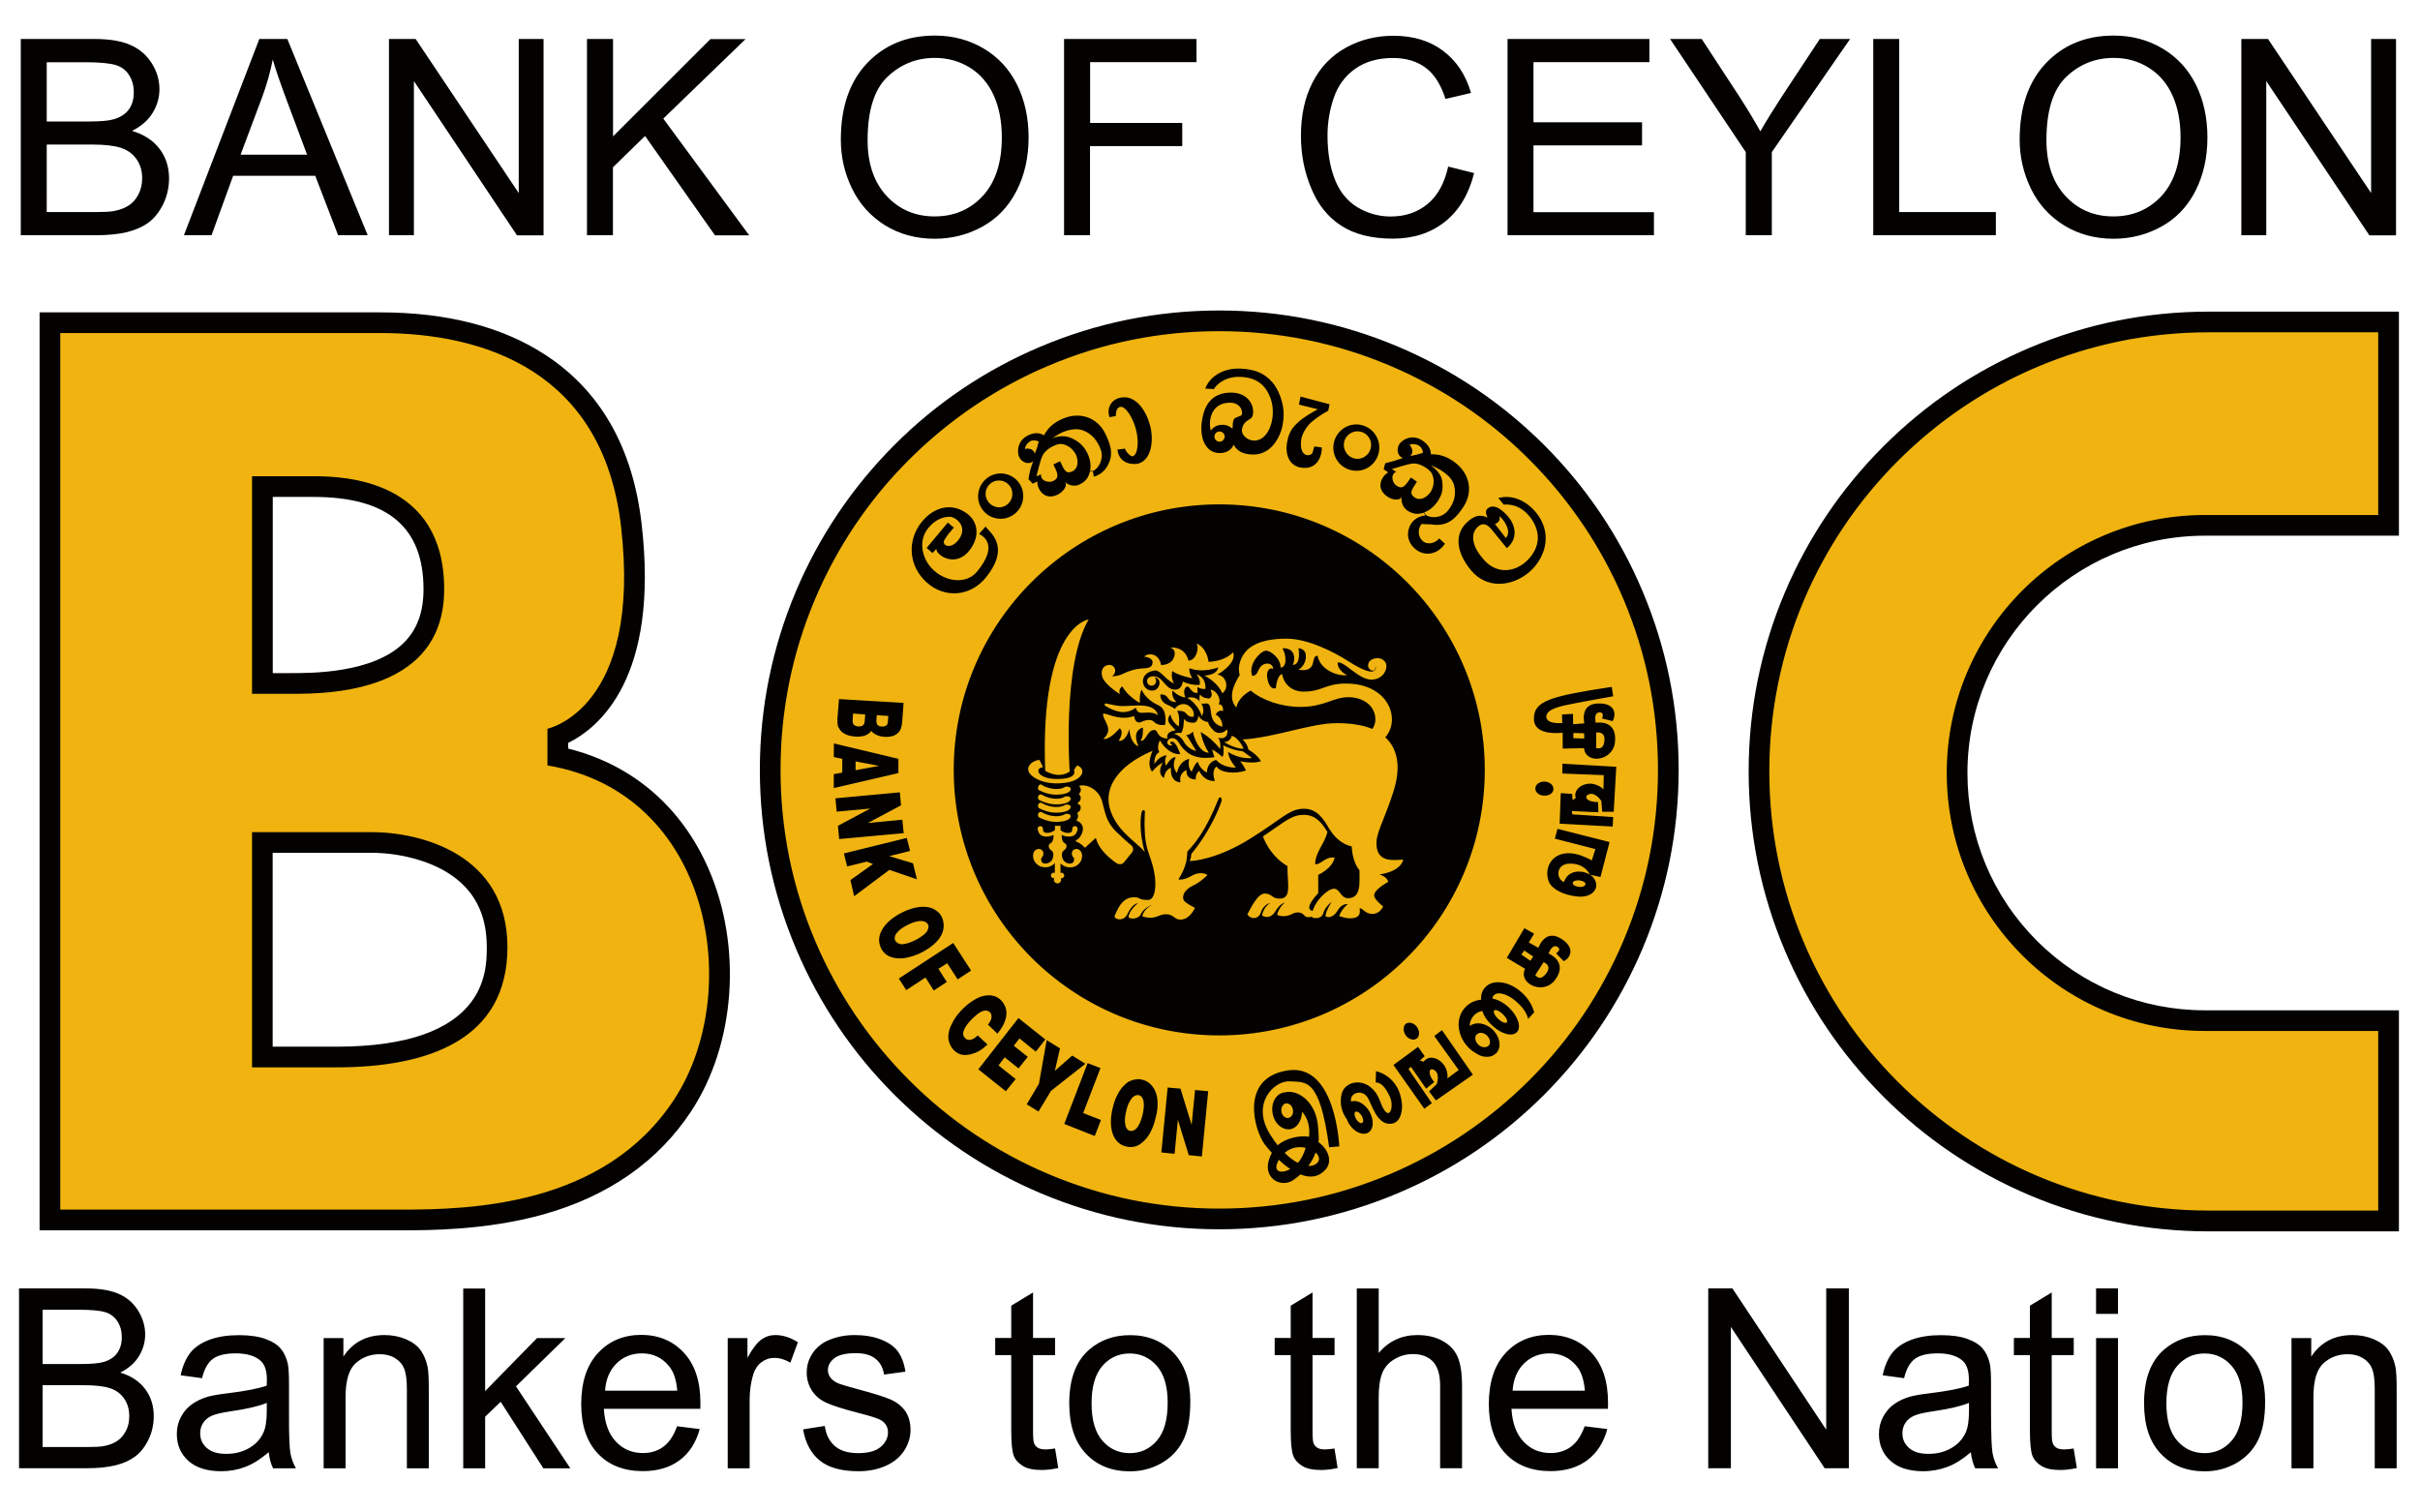
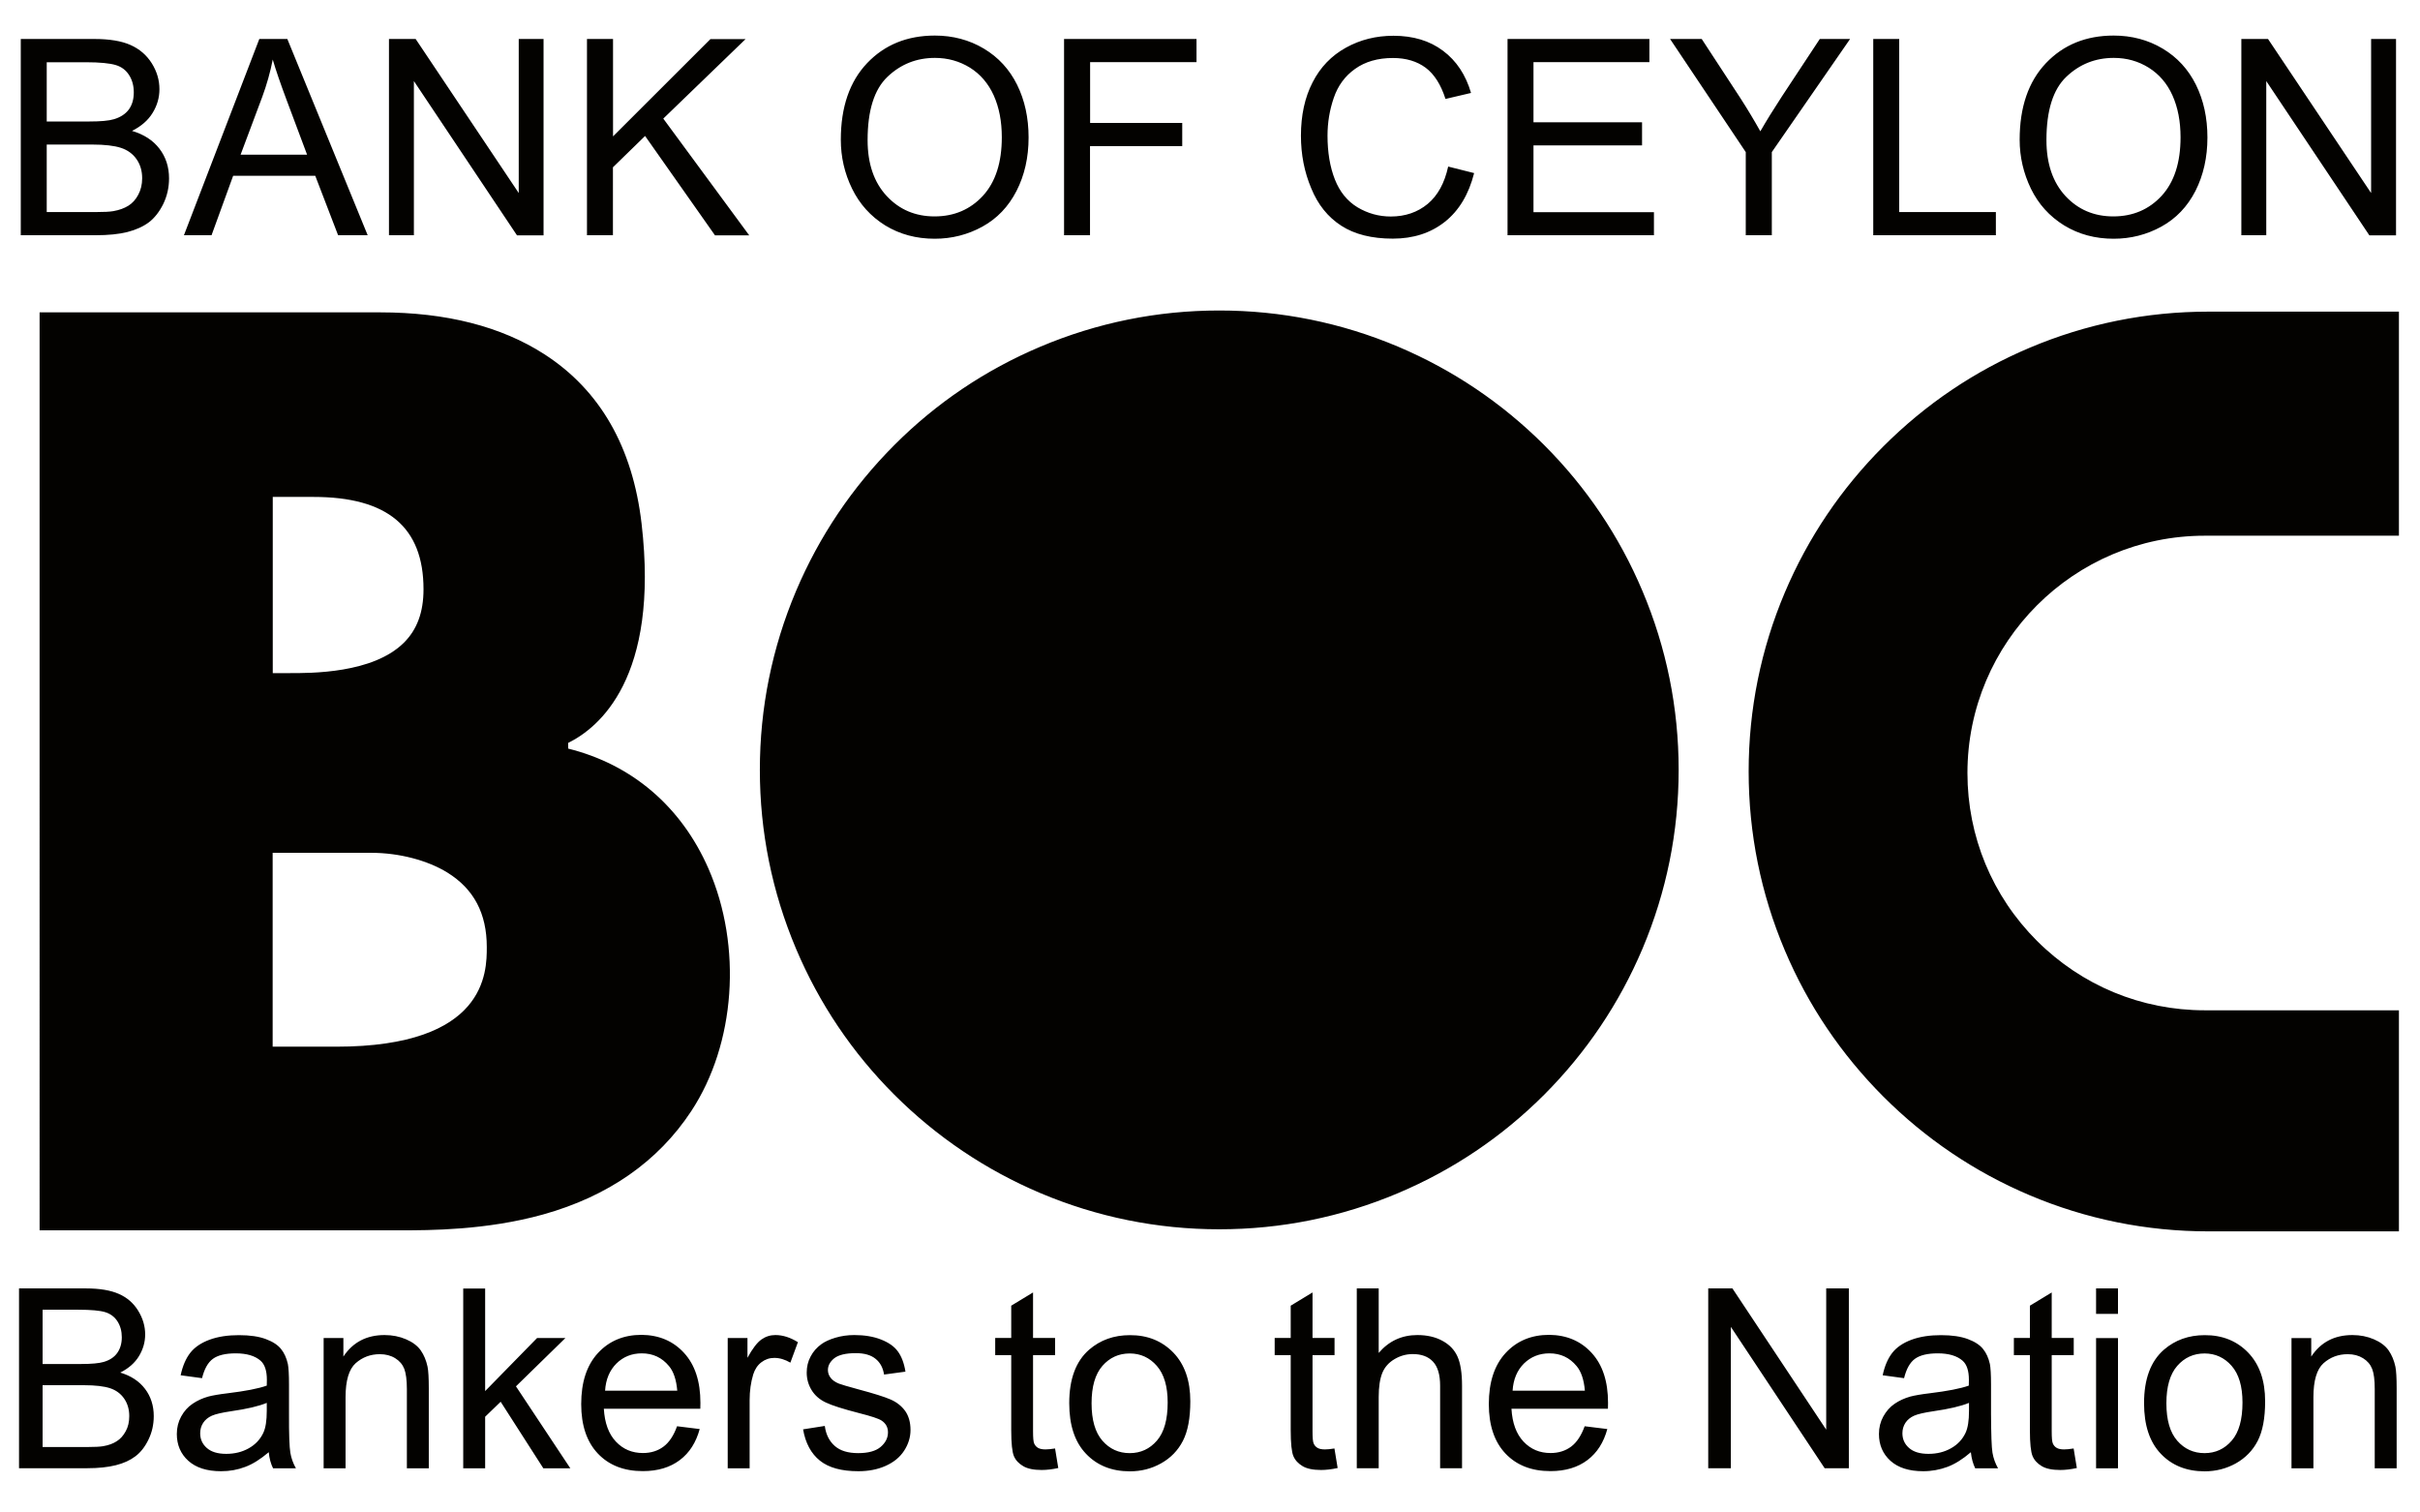
<svg xmlns="http://www.w3.org/2000/svg" enable-background="new 0 0 2339.1 1462.8" height="250" viewBox="0 0 2339.1 1462.8" width="400">
-   <path d="m1587.8 571.6c23.2 54.9 35 113.1 35 173s-11.8 118.1-35 173c-22.4 52.9-54.4 100.4-95.1 141.2-40.7 40.7-88.2 72.7-141.2 95.1-54.9 23.2-113.1 35-173 35s-118.1-11.8-173-35c-52.9-22.4-100.4-54.4-141.2-95.1-40.7-40.7-72.7-88.2-95.1-141.2-23.2-54.9-35-113.1-35-173s11.8-118.1 35-173c22.4-52.9 54.4-100.4 95.1-141.2s88.2-72.7 141.2-95.1c54.9-23.2 113.1-35 173-35s118.1 11.8 173 35c52.9 22.4 100.4 54.4 141.2 95.1 40.8 40.8 72.8 88.3 95.1 141.2zm-1550.2-269.5h329.4c63.7 0 117.1 13.6 158.8 40.5 53.8 34.7 85.4 89.8 94 163.8 17.4 149.3-41.3 197.5-71 212.1v5.5c61.6 15.3 109.4 56 135.7 116.1 32.9 75.3 26.1 169.6-16.7 234.6-32.1 48.7-80.3 82.3-143.3 99.9-54.8 15.3-110.5 15.3-137.3 15.3h-349.6zm286.8 710.2c145.7 0 145.7-72.5 145.7-96.3 0-32.6-12.5-56.2-38.1-72.1-19.3-11.9-46.8-19.1-73.6-19.1h-95.4v187.5zm-50.6-361.3h4c22.5.1 82.1.4 112.1-29.4 12.8-12.7 19-29.6 19-51.7 0-60.1-34.8-89.3-106.4-89.3h-39.4v170.4zm1857.8-132.9h187.8v-216.7h-184.2c-60 0-118.3 11.8-173.1 35-53 22.4-100.5 54.5-141.3 95.3s-72.9 88.4-95.3 141.3c-23.2 54.8-35 113.1-35 173.1s11.8 118.3 35 173.1c22.4 53 54.5 100.5 95.3 141.4 40.8 40.8 88.4 72.9 141.3 95.3 54.8 23.2 113.1 35 173.1 35h184.2v-213.8h-187.8c-61.3 0-118.9-23.9-162.3-67.2-43.3-43.3-67.2-101-67.2-162.3 0-126.5 102.9-229.5 229.5-229.5zm-1927.7-290.6h-26.7l72.9-189.8h27.1l77.7 189.8h-28.6l-22.1-57.5h-79.4zm28.1-77.9h64.3l-19.7-52.6c-6-16-10.5-29.1-13.5-39.4-2.4 12.2-5.8 24.3-10.2 36.2zm1959.1-71.2 99.7 149.2h25.8v-189.9h-24.1v149l-99.7-149h-25.8v189.8h24.1zm-2099.3 149.1h-72.4v-189.8h71.2c14.5 0 26.1 1.9 34.9 5.8s15.6 9.8 20.6 17.7c5 8 7.4 16.3 7.4 25.1 0 8.1-2.2 15.8-6.6 22.9-4.4 7.2-11 12.9-19.9 17.4 11.5 3.4 20.3 9.1 26.5 17.2s9.3 17.7 9.3 28.7c0 8.9-1.9 17.1-5.6 24.8-3.8 7.6-8.4 13.5-13.9 17.7-5.5 4.1-12.5 7.3-20.8 9.4s-18.6 3.1-30.7 3.1zm-47.3-110h41c11.1 0 19.1-.7 24-2.2 6.4-1.9 11.2-5.1 14.4-9.4 3.2-4.4 4.8-9.9 4.8-16.6 0-6.3-1.5-11.9-4.5-16.6-3-4.8-7.3-8.1-13-9.8s-15.2-2.7-28.9-2.7h-37.8zm0 87.6h47.3c8.1 0 13.8-.3 17.1-.9 5.8-1 10.6-2.8 14.5-5.2s7.1-5.9 9.6-10.6 3.8-9.9 3.8-16c0-7.1-1.8-13.2-5.4-18.4s-8.7-8.9-15.1-11-15.7-3.2-27.8-3.2h-44zm547.6-43.3 31.1-30.3 67.6 96.1h33.1l-83.1-112.9 79.6-76.9h-34l-94.2 94.1v-94.2h-25.2v189.8h25.1zm1006.8 43.4h-116.5v-64.6h105v-22.3h-105v-58.2h112.1v-22.4h-137.2v189.8h141.6zm-302.4 13.1c12.8 8.3 29.5 12.5 49.9 12.5 19.8 0 36.5-5.4 50.2-16.2s23.2-26.6 28.4-47.2l-25.1-6.3c-3.5 16-10.1 28-19.8 36.1-9.8 8.1-21.7 12.2-35.7 12.2-11.6 0-22.3-3-32.2-8.9-9.9-6-17.2-15-21.9-27s-7.1-26.1-7.1-42.3c0-12.5 2-24.7 6-36.4 4-11.8 10.8-21.2 20.7-28.2 9.8-7 22-10.5 36.6-10.5 12.7 0 23.2 3.2 31.6 9.4 8.4 6.3 14.8 16.4 19.2 30.2l24.7-5.8c-5.1-17.5-14.1-31.1-27.1-40.8-12.9-9.7-28.9-14.5-47.9-14.5-16.8 0-32.1 3.8-46 11.5s-24.7 18.8-32.2 33.5c-7.6 14.7-11.3 32-11.3 51.7 0 18.1 3.3 35.1 10 50.9 6.4 15.7 16.1 27.8 29 36.1zm-473.1-35.8c-7.3-14.9-10.9-30.7-10.9-47.4 0-31.5 8.5-56.2 25.4-74s38.8-26.7 65.5-26.7c17.5 0 33.3 4.2 47.4 12.6s24.8 20.1 32.2 35c7.4 15 11.1 32 11.1 51 0 19.2-3.9 36.5-11.7 51.7s-18.8 26.7-33 34.5-29.6 11.7-46.1 11.7c-17.9 0-33.8-4.3-47.9-12.9-14.1-8.8-24.7-20.6-32-35.5zm15-47c0 22.9 6.2 40.9 18.5 54.1s27.7 19.7 46.3 19.7c18.9 0 34.5-6.7 46.7-19.9 12.2-13.3 18.3-32.2 18.3-56.6 0-15.4-2.6-28.9-7.8-40.5-5.2-11.5-12.9-20.5-22.9-26.8-10.2-6.3-21.5-9.5-34-9.5-17.8 0-33.1 6.1-45.9 18.3s-19.2 32.6-19.2 61.2zm215.2 5.8h89.1v-22.4h-89.1v-58.8h102.9v-22.4h-128.1v189.8h25.1v-86.2zm-654-62.9 99.7 149.2h25.7v-189.9h-24v149l-99.7-149h-25.8v189.8h24.1zm1530 126.7h-93.5v-167.4h-25.1v189.8h118.6zm33.9-22.6c-7.2-14.9-10.9-30.7-10.9-47.4 0-31.5 8.5-56.2 25.4-74s38.8-26.7 65.5-26.7c17.5 0 33.3 4.2 47.4 12.6s24.8 20.1 32.2 35c7.4 15 11.1 32 11.1 51 0 19.2-3.9 36.5-11.6 51.7-7.8 15.2-18.8 26.7-33 34.5s-29.6 11.7-46.1 11.7c-17.9 0-33.8-4.3-47.9-12.9-14.2-8.8-24.8-20.6-32.1-35.5zm15-47c0 22.9 6.2 40.9 18.4 54.1 12.3 13.2 27.7 19.7 46.3 19.7 18.9 0 34.5-6.7 46.7-19.9 12.2-13.3 18.3-32.2 18.3-56.6 0-15.4-2.6-28.9-7.8-40.5s-12.9-20.5-22.9-26.8c-10.1-6.3-21.3-9.5-33.9-9.5-17.8 0-33.1 6.1-45.9 18.3s-19.2 32.6-19.2 61.2zm-290.7 92h25.1v-80.4l75.7-109.4h-29.3l-36.8 55.8c-8.1 12.4-15 23.6-20.7 33.5-6-10.7-12.4-21.4-19.3-32.1l-37.4-57.2h-30.6l73.2 109.4v80.4zm338.7 1043.2h21.2v-24.6h-21.2zm-487.9 37.7c10.6 11.5 15.9 27.6 15.9 48.4 0 1.3 0 3.2-.1 5.7h-93.3c.8 13.8 4.7 24.4 11.7 31.8s15.7 11 26.1 11c7.8 0 14.4-2.1 19.9-6.2s9.8-10.7 13.1-19.7l21.9 2.7c-3.5 12.9-9.8 22.9-19.2 30s-21.3 10.7-35.8 10.7c-18.3 0-32.8-5.7-43.5-17s-16.1-27.3-16.1-47.8c0-21.2 5.4-37.7 16.2-49.4s24.9-17.6 42.2-17.6c16.8.2 30.4 5.9 41 17.4zm-6.5 36.6c-.9-10.6-3.6-18.6-8-23.8-6.8-8.2-15.5-12.3-26.3-12.3-9.7 0-17.9 3.3-24.6 9.8-6.6 6.6-10.3 15.3-11 26.3zm233.4 37.7-90.7-136.6h-23.4v173.9h21.9v-136.7l90.7 136.7h23.4v-173.9h-21.9zm160.8 22.3c.9 5.3 2.7 10.3 5.4 15.1h-22.1c-2.1-4.4-3.6-9.6-4.2-15.6-7.8 6.7-15.4 11.5-22.7 14.2s-15.1 4.2-23.4 4.2c-13.7 0-24.3-3.4-31.7-10.1s-11.1-15.4-11.1-25.9c0-6.2 1.4-11.8 4.2-16.9s6.4-9.2 10.9-12.3 9.6-5.4 15.2-7c4.2-1.1 10.4-2.2 18.8-3.2 17.1-2.1 29.7-4.5 37.8-7.4.1-2.9.1-4.8.1-5.6 0-8.7-2-14.8-6-18.4-5.4-4.8-13.5-7.2-24.1-7.2-10 0-17.3 1.8-22.1 5.3s-8.3 9.8-10.5 18.7l-20.7-2.8c1.9-8.9 5-16.2 9.3-21.7s10.6-9.7 18.7-12.7c8.2-3 17.6-4.4 28.4-4.4 10.7 0 19.3 1.3 26 3.8s11.6 5.7 14.7 9.6c3.1 3.8 5.3 8.7 6.6 14.5.7 3.6 1.1 10.2 1.1 19.7v28.5c.1 19.7.5 32.3 1.4 37.6zm-22.7-48.2c-7.7 3.2-19.3 5.9-34.6 8.1-8.7 1.3-14.9 2.7-18.5 4.3s-6.4 3.9-8.4 6.9c-2 3.1-2.9 6.4-2.9 10.1 0 5.7 2.1 10.4 6.4 14.2s10.5 5.7 18.8 5.7c8.2 0 15.4-1.8 21.8-5.4s11-8.5 14-14.8c2.3-4.8 3.4-11.9 3.4-21.4zm-622.9 45c-3.1 0-5.6-.5-7.2-1.5-1.7-1-2.9-2.4-3.7-4.2s-1.1-5.7-1.1-11.8v-73.7h21.3v-16.6h-21.3v-44l-21.1 12.8v31.2h-15.5v16.6h15.5v72.5c0 12.8.9 21.2 2.6 25.2s4.7 7.2 8.9 9.7 10.2 3.7 17.9 3.7c4.7 0 10-.6 16-1.9l-3.1-18.9c-3.7.6-6.8.9-9.2.9zm113.5-105.1c-6.8-3.7-14.9-5.5-24.1-5.5-15.1 0-27.6 5.8-37.4 17.3v-62.4h-21.2v173.9h21.2v-68.9c0-9.9 1.2-17.6 3.5-23.3 2.3-5.6 6.3-10.1 11.8-13.3 5.5-3.3 11.4-4.9 17.7-4.9 8.4 0 14.9 2.4 19.5 7.3s6.9 12.6 6.9 23.3v79.8h21.2v-79.8c0-12.3-1.5-21.8-4.4-28.2-2.9-6.5-7.8-11.6-14.7-15.3zm779.4 11.5c10.9 11.3 16.4 27 16.4 47.1 0 16.2-2.4 29-7.2 38.3s-11.9 16.5-21.1 21.7c-9.2 5.1-19.3 7.7-30.2 7.7-17.5 0-31.7-5.7-42.4-17-10.8-11.3-16.2-27.6-16.2-48.9 0-23.3 6.4-40.6 19.3-51.8 10.8-9.3 23.9-14 39.3-14 17.1-.1 31.2 5.6 42.1 16.9zm-5.5 48.2c0-15.6-3.5-27.4-10.5-35.4s-15.8-12-26.2-12c-10.6 0-19.4 4-26.4 12s-10.5 20.1-10.5 36.2 3.5 28.2 10.5 36.2 15.8 12 26.4 12c10.5 0 19.3-4 26.3-12.1s10.4-20.4 10.4-36.9zm-172.5 45.4c-3.1 0-5.6-.5-7.2-1.5-1.7-1-2.9-2.4-3.7-4.2s-1.1-5.7-1.1-11.8v-73.7h21.3v-16.6h-21.3v-44l-21.1 12.8v31.2h-15.5v16.6h15.5v72.5c0 12.8.9 21.2 2.6 25.2s4.7 7.2 8.9 9.7 10.2 3.7 17.9 3.7c4.7 0 10-.6 16-1.9l-3.1-18.9c-3.7.6-6.9.9-9.2.9zm313.8-95.8c-3.1-4.4-7.9-8-14.2-10.7s-13.2-4.1-20.8-4.1c-17.4 0-30.6 6.9-39.8 20.8v-17.9h-19.1v126h21.2v-68.8c0-16.1 3.3-27.1 9.8-32.9 6.6-5.8 14.3-8.7 23.4-8.7 5.7 0 10.6 1.3 14.8 3.9s7.1 6 8.8 10.3 2.5 10.8 2.5 19.5v76.7h21.2v-77.5c0-9.9-.4-16.8-1.2-20.8-1.3-6.1-3.5-11.3-6.6-15.8zm-282.9 114.1h21.2v-126h-21.2zm-892.4-111.9c10.9 11.3 16.4 27 16.4 47.1 0 16.2-2.4 29-7.2 38.3s-11.8 16.5-21.1 21.7-19.3 7.7-30.2 7.7c-17.5 0-31.7-5.7-42.4-17-10.8-11.3-16.2-27.6-16.2-48.9 0-23.3 6.4-40.6 19.3-51.8 10.8-9.3 23.9-14 39.3-14 17.1-.1 31.1 5.6 42.1 16.9zm-5.5 48.2c0-15.6-3.5-27.4-10.5-35.4s-15.8-12-26.2-12c-10.6 0-19.4 4-26.4 12s-10.5 20.1-10.5 36.2 3.5 28.2 10.5 36.2 15.8 12 26.4 12c10.5 0 19.3-4 26.3-12.1s10.4-20.4 10.4-36.9zm-467.8-48c10.6 11.5 15.9 27.6 15.9 48.4 0 1.3 0 3.2-.1 5.7h-93.3c.8 13.8 4.7 24.4 11.7 31.8s15.7 11 26.1 11c7.8 0 14.4-2.1 19.9-6.2s9.9-10.7 13.1-19.7l21.9 2.7c-3.5 12.9-9.8 22.9-19.2 30s-21.3 10.7-35.8 10.7c-18.3 0-32.8-5.7-43.5-17s-16.1-27.3-16.1-47.8c0-21.2 5.4-37.7 16.2-49.4s24.9-17.6 42.2-17.6c16.8.2 30.4 5.9 41 17.4zm-6.5 36.6c-.9-10.6-3.6-18.6-8-23.8-6.8-8.2-15.5-12.3-26.3-12.3-9.7 0-17.9 3.3-24.5 9.8-6.6 6.6-10.3 15.3-11 26.3zm-248.1-39c-3.1-4.4-7.9-8-14.2-10.7s-13.2-4.1-20.8-4.1c-17.3 0-30.6 6.9-39.8 20.8v-17.9h-19.1v126h21.2v-68.8c0-16.1 3.3-27.1 9.8-32.9 6.6-5.8 14.3-8.7 23.4-8.7 5.6 0 10.6 1.3 14.8 3.9s7.1 6 8.8 10.3c1.6 4.3 2.5 10.8 2.5 19.5v76.7h21.2v-77.5c0-9.9-.4-16.8-1.2-20.8-1.3-6.1-3.5-11.3-6.6-15.8zm139.9-11.9h-27.4l-50.2 51.3v-99.2h-21.2v173.9h21.2v-49.9l15-14.5 41.3 64.4h26.1l-52.6-79.3zm-266 110.9c.9 5.3 2.7 10.3 5.4 15.1h-22.1c-2.2-4.4-3.6-9.6-4.2-15.6-7.9 6.7-15.4 11.5-22.7 14.2-7.3 2.8-15 4.2-23.4 4.2-13.7 0-24.3-3.4-31.7-10.1s-11.1-15.4-11.1-25.9c0-6.2 1.4-11.8 4.2-16.9s6.4-9.2 11-12.3c4.5-3.1 9.6-5.4 15.2-7 4.2-1.1 10.4-2.2 18.8-3.2 17.1-2.1 29.7-4.5 37.8-7.4.1-2.9.1-4.8.1-5.6 0-8.7-2-14.8-6-18.4-5.4-4.8-13.5-7.2-24.1-7.2-10 0-17.3 1.8-22.1 5.3s-8.3 9.8-10.5 18.7l-20.7-2.8c1.9-8.9 5-16.2 9.3-21.7s10.6-9.7 18.7-12.7c8.2-3 17.6-4.4 28.4-4.4 10.7 0 19.3 1.3 26 3.8s11.6 5.7 14.7 9.6c3.1 3.8 5.3 8.7 6.6 14.5.7 3.6 1.1 10.2 1.1 19.7v28.5c-.1 19.7.4 32.3 1.3 37.6zm-22.8-48.2c-7.7 3.2-19.2 5.9-34.6 8.1-8.7 1.3-14.9 2.7-18.5 4.3s-6.4 3.9-8.4 6.9c-2 3.1-2.9 6.4-2.9 10.1 0 5.7 2.1 10.4 6.4 14.2s10.5 5.7 18.8 5.7c8.2 0 15.4-1.8 21.8-5.4s11-8.5 14-14.8c2.3-4.8 3.4-11.9 3.4-21.4zm753.1 45c-3.1 0-5.5-.5-7.2-1.5s-2.9-2.4-3.7-4.2-1.1-5.7-1.1-11.8v-73.7h21.3v-16.6h-21.3v-44l-21.1 12.8v31.2h-15.5v16.6h15.5v72.5c0 12.8.9 21.2 2.6 25.2s4.7 7.2 9 9.7c4.2 2.5 10.2 3.7 17.9 3.7 4.7 0 10.1-.6 16-1.9l-3.1-18.9c-3.9.6-6.9.9-9.3.9zm-274.7-106.3c-4.1 2.9-8.6 8.7-13.5 17.7v-19.1h-19.1v126h21.2v-66c0-9 1.2-17.3 3.5-24.9 1.6-5 4.2-8.9 7.9-11.7s7.8-4.2 12.5-4.2c5.2 0 10.4 1.6 15.5 4.6l7.3-19.8c-7.4-4.6-14.6-6.9-21.8-6.9-4.9 0-9.4 1.4-13.5 4.3zm-596.1 47.8c5.6 7.4 8.4 16.2 8.4 26.3 0 8.2-1.7 15.7-5.1 22.7s-7.6 12.4-12.7 16.2c-5 3.8-11.3 6.7-18.9 8.6s-16.9 2.9-27.8 2.9h-65.8v-173.9h64.8c13.2 0 23.8 1.8 31.7 5.3 8 3.5 14.2 8.9 18.7 16.2s6.8 15 6.8 23c0 7.4-2 14.4-6 21s-10.1 11.9-18.1 15.9c10.4 3.1 18.4 8.4 24 15.8zm-99.1-24.1h37.3c10.1 0 17.4-.7 21.8-2 5.8-1.7 10.2-4.6 13.1-8.7s4.4-9.1 4.4-15.2c0-5.8-1.4-10.9-4.1-15.2s-6.7-7.4-11.8-9-13.9-2.4-26.3-2.4h-34.4zm83.8 50.4c0-6.5-1.6-12.1-4.9-16.9s-7.9-8.2-13.7-10.1-14.3-2.9-25.3-2.9h-39.9v59.8h43c7.4 0 12.6-.3 15.5-.8 5.3-.9 9.7-2.5 13.2-4.8 3.5-2.2 6.4-5.4 8.7-9.7 2.3-4.1 3.4-9 3.4-14.6zm736.5-16c-5.9-2.6-16.4-5.9-31.4-9.9-10.4-2.8-16.6-4.7-18.7-5.5-3.7-1.5-6.4-3.4-8.1-5.7-1.7-2.2-2.6-4.7-2.6-7.5 0-4.3 2.1-8.1 6.2-11.4 4.2-3.2 11.1-4.9 20.8-4.9 8.2 0 14.6 1.8 19.1 5.5 4.5 3.6 7.2 8.7 8.2 15.2l20.7-2.8c-1.3-8.2-3.8-14.7-7.3-19.5-3.5-4.9-9-8.7-16.4-11.6s-16-4.3-25.8-4.3c-6.5 0-12.6.9-18.3 2.6s-10.2 3.8-13.5 6.2c-4.4 3.2-7.9 7.1-10.4 11.9-2.6 4.8-3.8 10-3.8 15.6 0 6.2 1.6 11.8 4.7 16.9s7.6 9.1 13.7 12c6 2.9 16.8 6.3 32.3 10.3 11.5 2.9 18.8 5.3 21.7 7.2 4.2 2.8 6.2 6.6 6.2 11.4 0 5.4-2.4 10.1-7.1 14.1s-11.9 6-21.7 6c-9.7 0-17.2-2.2-22.5-6.8s-8.7-11-9.8-19.5l-21 3.3c2.3 13.4 7.8 23.5 16.3 30.3s20.9 10.2 37.2 10.2c9.8 0 18.6-1.7 26.4-5.2s13.7-8.3 17.8-14.6 6.2-13 6.2-20.1c0-7.3-1.7-13.4-5.1-18.3-3.5-4.8-8.1-8.5-14-11.1z" fill="#030200" />
-   <path d="m825.2 701c-1-1-1.6-2.8-1.2-5.4l.3-5.5 11.8.9-.4 5.4c-.2 2.6-.7 4.6-1.9 5.1-1 .9-2.5 1.2-4.4 1.1-1.8-.1-3.2-.8-4.2-1.6zm140.6-210.3c7.1-.2 12.7-6 12.6-13.2 0-7.2-6-13-13.2-12.8-7 .1-12.8 5.9-12.7 13.2.2 7.1 6.1 12.8 13.3 12.8zm138 570.7c-.8-1.2-1.8-1.8-3.1-2.2-1.4-.3-2.8 0-4.4.9s-3 2.6-4.4 5.2c-1.4 2.2-2.5 5.4-3.4 9.2-1.4 5.8-1.6 10.5-.7 14.1.7 2.8 2.1 4.5 4.3 5.1 1.5.2 3 0 4.4-.8 1.5-.9 3-2.4 4.3-5.1 1.4-2.4 2.5-5.6 3.5-9.3.6-2.8 1.1-5.3 1.2-7.7.1-2.2.1-4-.2-5.4-.2-1.5-.8-2.8-1.5-4zm-251.6-358.7c1.2.1 2.3-.1 3.2-.5 1.1-.5 1.7-1 2.1-1.7.3-.6.6-2 .6-3.8l.3-4.3-11.1-.7-.4 5c0 2.1.3 3.7 1.2 4.5 1.1 1 2.4 1.4 4.1 1.5zm497.7-233c6.1 4.1 8.6 0 14-7.9l5.8 4.1c-5.8 8.6-7.7 11.7-1.7 15.6 4.9 2.9 11.2-.3 14.9-5.7 4.3-6.7 4.1-16.1-1.3-20.9-4.4-3.9-10.8-7.1-15.9-6.6-5.6.6-14.5 3.8-20.3 5.4l4.2 2.6c-6 2.8-3.6 10.9.3 13.4zm219.5 109.7c22.2 52.4 33.4 108 33.4 165.2s-11.2 112.8-33.4 165.2c-21.4 50.5-51.9 95.9-90.9 134.8s-84.3 69.5-134.8 90.9c-52.4 22.2-108 33.4-165.2 33.4s-112.8-11.2-165.2-33.4c-50.5-21.4-95.9-51.9-134.8-90.9s-69.5-84.3-90.9-134.8c-22.2-52.4-33.4-108-33.4-165.2s11.2-112.8 33.4-165.2c21.4-50.5 51.9-95.9 90.9-134.8s84.3-69.5 134.8-90.9c52.4-22.2 108-33.4 165.2-33.4s112.8 11.2 165.2 33.4c50.5 21.4 95.9 51.9 134.8 90.9s69.5 84.3 90.9 134.8zm-11.3 84.9c-60.1 9.2-75.5 13.6-75.3 31.2.2 15.2 21.7 13.7 27.8 13.2l.1 15.3 20.6-.4c1.5 15.9 28.4 12.8 30-6.5 1.9-22-18.7-18.1-18.7-18.1-.1-1.2-2.2-9.7 3.5-10 5.5-.3 2.6 5.9 2.6 5.9l10.2 2.5c4.1-6.9 2.3-18-14.9-17-17.1.9-12.4 19.2-12.4 19.2l-10.8.8-.2-10-10.6.6.2 8.3c-7.7.4-14.4-.7-15.3-5.3-.8-5.2 4.9-8.3 12.9-10.6 8.1-2.4 51.7-10 51.7-10zm-64.9 91.6c-5-.1-9 2.8-9 6.7-.1 3.7 3.7 6.9 8.6 6.9 4.9.3 8.9-2.7 8.9-6.3.1-4-3.7-7.1-8.5-7.3zm-72.7-252.8c-15.8 12.1-12.7 31.4 1.3 48.2 14.9 18.4 39.2 16.4 56.2 2.3 8.5-7.2 14.5-17.5 15.9-28.1 1.4-10.3-1.6-20.7-8.9-29.7-9.7-11.8-23.5-17.8-36.6-14.1 0 0 5.2 6.3 5.2 6.3 10.4-.7 18.8 3.5 25.7 12.3 5.5 7.3 8.5 15.9 6.9 24.3-1.3 7.4-6.2 14.8-12.5 19.8-12.2 9.8-28.5 10-39.9-3.8-4.3-4.8-7.9-10.3-9.2-16.2-1.2-5.3-.6-10.7 3.9-14.8 5-4.8 9.5-2.3 13.6 2.7l14.5 17.8c9.3-7.5 9.7-18.7 2.9-28.4-5.3-7-14.2-15.1-20.9-10.4-2.8 2.2-2.7 4.8-.7 9.2-6.4-2.8-11.1-2.3-17.4 2.6zm-78.5-46.2c-4 1.5-13.8 13.3-2 22.6 6 4.8 14.3 4.8 14.9.6-.9 5.4 1.4 11.1 6 14 6.4 3.9 10.5 3 15.2 1.9.5.8 1.2 1.3 1.9 2l.2-.3-1.4-2c-.2.1-.6.2-.7.2 0 0-.1-.1-.2-.2 5.8-1.4 12.2-7.1 15.6-13.8 3.2-6 3.4-10.1 2.6-16.7-.9-6.6-6-11.4-11-15.2 8.6 3.4 20.3 10 22.6 19.6 2.4 9.6-.7 18.1-6.7 25-5.3 6.1-15.1 7.1-20.8 3.5 0-.1-.1-.2-.1-.2l-.9.7c-6.3.6-11.8 5-13.6 8.7-4.6 8-2.9 16.8 3.5 22.8 9.3 8.7 22.3 6.6 29.7-4.2l-5.6-5.2c-4 5.2-11.9 6.5-16.2 2.3-4.6-4.3-4.6-11.9-.8-16.2l10.1.4c.9.2 1.8.3 2.6.4 13.4.7 20.7-6.4 28.2-18.1 9.1-14.4 5.4-31.4-8.2-41.9-8.9-6.9-16.4-8.4-23.7-8.2 0-6.1-3.8-10.9-10-14.4-6.7-3.7-14-1.9-18.8 2.5s-4.7 12.8 1.7 15.6c-2.2.4-6.3 2.1-9.2 2.9-2.5.7-5.5 1.2-7.9 2.1l-1.5 5.7zm-51.4-15.2c4.8 11.5 18.1 16.6 29.3 11.8 11.3-4.9 16.4-18.2 11.6-29.4-4.9-11.4-18-16.7-29.2-11.8s-16.5 18.1-11.7 29.4zm-33.9 10.4c18.8 3.6 21.5-15.2 20.9-19.4l-7.1-.9c-1.1 2.8-1.1 4.3-2 6.4-1.5 3-12.3 5.1-10.9-11.7.5-6 4.9-13.8 10.3-18.5 5.5-4.5 9.6-7.2 16-10.8l1.3-6.2-28.1-7.5-1.5 7.8 18.2 4.5c-6.2 3.4-13.8 7.9-18.4 12-5 4.6-9.3 8.9-11.2 19.5-2.5 13.4 3 23 12.5 24.8zm-78.4-13.9c7.2.2 12.4-3.4 14-8.1 4.4 7.3 10.3 9.2 18.7 9.5 8 .3 15.4-3.8 20.1-9.6 6.3-7.8 9.4-17 9.7-28.6.3-10.8-4.7-25.1-11.4-32.2-8.2-9-17.3-12-30.1-12.7-14.5-.7-28.9 5.6-34.4 19.3l8.4.5c5.2-8.2 15.7-12.4 25.8-11.8 9.5.3 18.3 3.4 24.1 11.3 4.5 6.3 7.5 14.6 7.1 24.2-.6 13.9-7.4 26.4-18.4 26.1-6.1-.2-11.8-5.2-11.5-10.2.3-3.4 1.9-6.3 3.8-8 4.4-3.3 6.9-3.1 7.1-9.1.2-10-7.4-19.1-21.4-19.1-16.5 0-25.3 9.7-27.9 26-2.9 15.8 2 31.8 16.3 32.5zm-105.9-34.7 6.1-1.2c0-6.7 2.2-8.3 4.2-8.8 5.2-1 12.6 11 15.3 22.1 3 11.3 1.8 24.2-3.2 25.7-1.5.4-5.9-3.1-7.5-7.4l-7.3.9c1.8 15.3 17 14.4 20 13.6 12.9-3.3 15.4-22.4 11.7-36.5-3.5-13.9-13.1-28.9-26.6-27.6-11.7 1-15.7 11.3-12.7 19.2zm-88.2 36.1c1.4 6.6 8.6 10.7 14.3 6.6-.8 2.1-1.8 5.3-2.7 8.1-.6 2.6-1.5 6.5-1.8 9.1l4.1 4.4 4.5-2.2c-.8 4.1 4.4 18.8 18.3 13.4 7.2-2.9 11.4-10 8.1-12.8 4.2 3.5 10.3 4.7 14.9 2.1 6.7-3.5 8.2-7.5 9.5-12 .9-.1 1.9-.3 2.8-.7l1 5.4c3.1-.6 8.8-3.8 11.8-8.2 7.7-11.4 5.4-21.1-.9-33.8-7.7-15.2-24-20.8-39.9-14.5-10.6 4.3-15.6 9.9-19.2 16.5-5.1-3.2-11.2-2.5-17.1 1-6.7 4-8.9 11.2-7.7 17.6zm-19.4 62c11.9 1.3 22.6-7.4 24-19.3 1.4-12.2-7.3-22.9-19.3-24.3-11.9-1.3-22.8 7.5-24.1 19.6-1.4 11.9 7.3 22.8 19.4 24zm-69 61.9c17.1 15.3 42.1 13.7 57.2-5.2 22.6-28.2 6-41.7-.6-49l-6.2 7.1c4.6 2.3 18.7 11.2-1.6 36-10.8 13.6-31.8 10.2-43.8-2.4-9.9-10.1-13.8-27.5-3.4-39.7 5.5-6.6 13-10.7 20.7-10.5 4.8 0 17.6 8.6 8.9 21.4-7.8 11.4-18 6.4-14 .5 2.2-3.1 2.9-4.9 5.2-7.1l3.6-4.3-5.8-4.9-20.5 24.5 5.7 5 3.7-4.1c-.3 6.4 19.3 19.3 32.9.4 9.9-13.9 6.4-27-2.7-34.1-14-10.8-31.2-7.9-43.8 7-15.7 19-12.8 44.2 4.5 59.4zm-86.2 138.3c.3 1.3 1 2.5 1.9 3.7.9 1.4 1.9 2.4 2.8 3 1.4 1 3.1 1.9 5.3 2.7 2.2.6 4.5 1 7.2 1.2 3.7.2 6.9-.2 9.6-1.2 2.5-1 4.3-2.4 5.4-4.3 3.2 3.5 7.5 5.4 12.8 5.7 5.7.4 10.1-.8 13-3.6 2.5-2.1 3.8-5.6 4.2-10.2l1.4-19-62.5-3.7s-1.5 19.3-1.5 19.3c0 2.9.1 5 .4 6.4zm-4 60.4 62.6-14.5v-13.8l-62.4-14.9-.1 13.2 8.2 1.7v13.3l-8.2 1.5v13.5zm5.3 49.3 62.4-5.7-1.3-13-33.4 3.2 32.1-17.1-1.1-12.6-62.3 5.8 1.2 12.9 32.5-3-31.3 16.7zm14.5 55.3 34.1-25.5 26.6 9.1-3.8-15.5-22.9-6.9 20.1-5-3.2-12.6-60.8 15 3.1 12.6 19-4.7 6 2.3-21.8 15.6zm35.3 58.7c4.3 1.5 9 1.8 14.1 1 5.1-.9 10.6-2.7 16.1-5.4 5.8-3.1 10.5-6.4 14.1-10.2 3.7-3.8 5.8-7.9 6.7-12.1.7-4.2.2-8.2-1.5-11.8-1-2-2.2-3.6-3.7-5-1.6-1.4-3.5-2.5-5.3-3.4-2.1-.8-4.4-1.4-7.4-1.5-3.1-.3-6.6.2-10.3 1-3.7 1-7.8 2.4-12.1 4.6-8.9 4.6-15.2 9.9-18.8 16.2-3.7 6.1-4 12.1-1.2 18.1 2 4.1 5.2 7 9.3 8.5zm46.2 11.5 8.5-5.4 10.1 15.6 13-8.5-17.3-26.7-52.6 34.4 7.2 11.2 18.6-12.2 8 12.6 12.6-8.3zm31.4 82.6c3.2-.9 5.9-1.8 8.1-3.3 2.5-1.3 5.1-3.4 8-6.1l-9.5-8.8c-2.4 2.4-4.7 3.8-6.8 4.2-2 .4-3.9 0-5.3-1.5-1.2-1.1-1.9-2.5-2-4.1 0-1.5.5-3.5 1.6-5.6 1.1-2 2.9-4.7 6-7.9 4.6-4.6 8-7.4 11.1-8.6 3-1 5.3-.6 7.1 1 1.4 1.3 1.8 3 1.6 5.2-.2 2.1-1.4 4.4-3.4 6.9l9.2 8.7c2.2-2.7 3.8-5.1 5-7.3 1.8-3.1 2.8-6.2 3.4-9.2.5-3 .4-6.1-.6-8.8-1-2.8-2.6-5.2-4.6-7.3-2.5-2.4-5.4-3.7-8.7-4.3-2.6-.4-5.5-.2-8.8.6-3.4.9-6.6 2.5-10.3 5-3.6 2.3-7 5.3-10.5 8.9-4 4.2-6.9 8.5-9 12.9-1.7 3.1-2.7 6.2-3.2 9.5-.5 3.1-.2 6.1.8 9 1 2.8 2.6 5.3 4.8 7.5 2.3 2 4.7 3.3 7.4 3.9 2.7.5 5.5.2 8.6-.5zm26.7 10.8 6-7.8 13.4 10.7 8.9-11.2-13.5-10.7 5.5-7.1 15.8 12.8 9.2-11.8-26-20.7-38.8 49.6 26.6 21.2 9.5-11.8zm50.8 24.6 33.3-26.2-12.8-7.9-16.8 14.8 5-21.8-12.9-7.9-7.5 42.2-11.8 19.8 11.4 7zm48.3 28.2-17.2-6.7 16.7-43.5-12.4-4.8-22.6 58.8 29.5 11.7zm54.6-19.6c-.5-5.2-2.2-9.6-4.8-12.9-2.7-3.4-5.9-5.6-9.9-6.5-2.2-.5-4.1-.6-6.2-.3-2 .3-4.1.9-6.1 1.8-1.9.9-3.8 2.6-6 4.8-2 2.1-4.1 5.1-5.8 8.6-1.9 3.4-3.2 7.5-4.4 12.3-2.4 9.7-2.4 18-.1 25 2.3 6.7 6.8 11 13 12.4 4.4 1.1 8.7.6 12.5-1.6 3.8-2.3 7.2-5.7 10-10.2 2.6-4.6 4.8-9.9 6.1-16.1 1.8-6.1 2.2-12 1.7-17.3zm49.1-8.2-12.7-1.2-3.3 33.7-10.8-35-12.4-1.1-6.1 62.8 12.8 1.3 3.2-32.9 10.5 34.2 12.7 1.3zm267.5-310.8c0-141.8-115-256.8-256.8-256.8s-256.8 115-256.8 256.8 115 256.8 256.8 256.8 256.8-115 256.8-256.8zm-65.6 248.6c-2.8-3.8-7.5-5.2-10.7-3.1-2.8 2.2-2.9 7.3-.1 11.3 2.8 3.9 7.7 5.2 10.7 2.9 2.8-2.1 2.9-7.1.1-11.1zm-75.1 115.5s-3.4-81-50.2-73.4c-46.8 7.4-31.8 58.5-21.8 71.7 1.9 2.3 4.1 5.1 6.8 8-12.6 23.6 8.2 34.7 20.6 26.4 2.2-1.6 4.8-3.4 7-5.6 8.9 3.6 17.5 3.1 24.6-5 6.1-7.3 3.2-18.4-7.1-26.2.6-4.2-.1-9.1-.4-14.2-1.5-24.4-19.2-36.9-31.8-34-.4.1-.9.2-1.5.2-7.8 1.6-12.6 10.7-10.6 20.5 1.7 9.8 9.8 16.5 17.5 14.9 6.6-1.3 10.7-9 10.9-16.8 2.9 3.2 8.2 10.7 6.8 24.2-9.4-1.6-22.9 1.5-30.4 8.3-2.2-3-4.7-6.3-6.9-9.9-19.6-30.5 3.7-53 18.8-52 15.5 1.2 28.6-4.2 37.9 63.8zm60.7-39.9c-2-28.6-25.2-32.8-25.2-32.8l-.3 10.9c5.1 0 9.2 4.2 13.8 14s-1.2 27.5-9.6 3.9c-8.9-24-33.1-21.3-37-7.3-2.9 11.2 1.2 20 4.9 25 .5 1.4 1.1 2.8 2 4.3 5 8 13.3 11.9 18.9 8.5 5.3-3.3 5.5-12.7.7-20.7-4.6-7.5-12.1-11.3-17.4-9.2-2.1-8 10.3-12.8 16-3.8 4 6.7 8.5 24.5 20.4 25.3 13.9.8 12.8-18.1 12.8-18.1zm68.5-29.4-29.9-43.1-7.4 5.7 23.6 32.9-10.2 7.5-.8.7c.7-3.8-.5-9.4-3.3-13.1-4.7-6.6-12.7-9-17.5-5.3-.9.6-1.4 1.3-2 2.1-2-.6-3.8-1.1-3.8-1.1l4.7-4.2-6.4-9-23.8 17.5 29.8 42.3 7.3-5.4-22.5-32.9 2.2-2.3 14.8 21.2 5.4-4.4 2.4-2c-7.2-8.7-4.6-15.1.6-11.2 5.2 3.7 1.9 13.1 1.9 13.1l-1.4 1.4-6.1 5.8 6.7 8.7zm59.3-60.3c-1.7-6.4-5.5-13.2-11.6-18.8-12.1-11.3-28.2-13.8-35.9-5.3-2.9 3.1-4.1 7.3-3.9 11.9h-.3c-5.8.7-11.1 3.1-15.2 7.6-9.8 10.7-7.7 28.4 4.5 39.8 2.4 2.1 5.1 4 7.8 5.3l.2.3c6.4 3.4 13.8 3 17.9-1.6 5.3-5.7 3.3-15.8-3.9-22.8-6.9-6.2-16-7.5-21.4-3.5h-.6c.1-3.6 1.5-7 3.9-9.7 2.2-2.5 5.1-4 8.3-4.5h.1c1.3 4.5 4.5 9.5 9.5 14 8.8 8.5 19.7 11.2 24 6.3 4.4-4.9.8-15.5-8-23.8-5.3-4.9-11.3-7.9-16-8.5l.2-.3c.2-1.1.5-2.2 1.3-2.8 3.9-4.4 14.3-1.2 23 7.1 5.7 5.1 9.2 10.9 10.2 15.6zm25.1-71.8c-15.1-8.6-21 9.4-21 9.4l-9.3-5.2 5.1-8.5-9.4-5.3-17 28.7 17.7 10.6c-7.1 14.1 17.4 26.1 29 10.7 13.2-17.6-6.3-25.5-6.3-25.5.6-1 3.3-9.3 8.4-6.5 4.9 2.6-1.1 6.3-1.1 6.3l7.4 7.6c7-3.4 11.4-13.7-3.5-22.3zm47.8-92.9-50.4-12.8-2.5 9.5 39.2 10.1-3.5 11c-3.2-2.2-11.6-5.2-11.6-5.2-24.5-7.8-35.9 10.9-29.9 25.8 2.9 6.9 13.5 12.9 27.9 14.3 9.7 1 16.9-3.3 17.9-9.9.4-4.3-1.8-8.5-5.9-11.2l10 2.2zm6.5-72.8-52.1-3-.1 9.5 40.1 1.6-.3 12.8v1c-2.3-2.8-7.5-5.2-12.2-5.6-8.2-.2-14.8 4.7-15.1 10.8 0 1.1.1 2 .5 3-1.3 1-3 2.2-3 2.2l-.5-6.1-11-.7-1.1 29.5 51.3 2.8.5-9.2-39.5-2.6-.5-3.2 25.7 1.2-.2-6.8-.2-3.1c-11.1.2-14.5-5.7-8.3-7.7 6.2-1.8 11.6 6.8 11.6 6.8l.1 2.1.7 8.2h11.1zm-197.2-305.9c-.1 2.3-.6 4.4-2.2 5.4 1.9-.3 3.9-1 5.7-1.2 1.9-.3 4.3-1.5 6.5-1.7.6-2.2-1.4-5.6-3.2-6.9-1.2-1-7.1-3.2-10.1-.6 1.2-1.1 3.3 4 3.3 5zm92.6 78.9c.2-4.9-4.9-13-8.4-15.3 0 1.5.6 3-.2 4.2-1 1.8-2.5 2.8-4.2 3.2l10.6 13.7c1.7-2.3 2-3.1 2.2-5.8zm-139.1-72.7c6.3-3.7 8.5-11.8 4.8-18.2-3.6-6.3-11.7-8.4-18-4.8-6.4 3.7-8.5 11.9-4.8 18.1 3.6 6.6 12 8.7 18 4.9zm212.6 267.3-10.3-.3-.2 5 10.6.4zm19.7 6.4c.4-8.9-8-7.1-8-7.1l-.1 15c3.2.6 7.5 1 8.1-7.9zm-724.3 29.3 22.8-4.2-22.8-4.3zm48.1 167.9c2.9-.6 6.1-1.8 9.6-3.5 2.5-1.3 4.6-2.5 6.4-3.9 2-1.4 3.4-2.6 4.3-3.8.9-1.1 1.6-2.3 1.8-3.8.5-1.3.4-2.6-.2-3.7-.7-1.3-1.7-2.3-3.5-2.8-1.7-.7-4-.7-6.7-.2-2.6.5-6 1.7-9.4 3.4-5.2 2.6-9 5.4-11.1 8.5-1.6 2.3-1.9 4.7-1 6.6.8 1.4 2 2.5 3.6 3 1.3.8 3.6.8 6.2.2zm617.3 17.8-8.1 12.5c2.3 2.5 5.8 5.2 11.1-2.3 5.1-7.3-2.9-10.2-3-10.2zm-428.1-495c-2.8-8.8-9-16.7-18.2-19.6-9.5-2.9-21.1 1.9-28.4 7.8 5.8-2.4 12.3-2.7 18.2 0 6.1 2.8 10.3 6.2 13.8 11.8 4 6.4 5.6 14.8 3.8 20.7h.2c.1-.2.1-.4.2-.7l2.6-.4.1.4c.1 0 .1-.1.2-.1 5.9-3 10.2-12.2 7.5-19.9zm406.6 487.6 8.7 6s2.7-4.1 2.7-4.1l-8.6-5.8zm-31.5 88c2.1-2.3 1.3-6.9-1.9-9.8-3.2-3-7.5-3.3-9.9-.8-2.3 2.4-1.4 6.8 1.8 9.9 3 2.7 7.5 3.2 10 .7zm9.1-25.8c3.3 3.2 7.1 4.7 8.3 3.4 1.2-1.5-.7-5-4-8.1-3.4-3.2-7.1-4.6-8.2-3.4-1.2 1.3.6 5.1 3.9 8.1zm-267.2-574.5c4.3-.2 7.2 1.2 10.2 3.7.5-2.4-.2-8 2.1-9.9 3.2-2.4 7.4-1.6 7.2-5.3 0-5.5-4.7-9.6-10.4-9.9-8.7-.3-14.6 2.9-18 9-3 5.7-3.4 12.5-1.8 18.1 2.1-3.5 5.8-5.6 10.7-5.7zm-6 8.1c-1.9 2.1-1.6 5.3.5 7 2.1 1.8 5.3 1.6 7-.7 1.7-2 1.5-5-.6-6.8s-5.3-1.5-6.9.5zm351.9 432.5c-3.4-.4-6.4.6-6.6 2.3-.2 1.9 2.4 3.6 5.8 3.9 3.3.5 6.3-.6 6.5-2.5.2-1.7-2.5-3.4-5.7-3.7zm-10.3-16.2c-12.7.6-12.6 14.8-4.8 17.8 1.8-5.9 7.1-10.8 16.1-10.1 3.5.3 6.5 1.4 8.9 2.9-.4-1-5.3-11.3-20.2-10.6zm-254.6 274.8c-6.6-1.5-14.2-.5-20.3 4.9 4.3 4.4 8.8 7.6 12.8 9.7 3.1-3.7 5.9-8.7 7.5-14.6zm12.3 13c1.4-2.6.2-5.9-2.7-8.4-1.8 5-4.1 9.2-7.1 12.9 4.6.2 8.1-1.4 9.8-4.5zm-31.6-55.9c-3 .7-4.9 4.4-4.1 8.2.7 3.8 3.8 6.4 6.8 5.8 3.2-.7 5.1-4.3 4.2-8.1-.6-3.8-3.8-6.4-6.9-5.9zm74 18.8c1.5-.9 1.2-4.1-.6-7-1.8-3-4.5-4.6-5.9-3.7-1.5.9-1.2 4.1.6 7 1.9 3.1 4.4 4.6 5.9 3.7zm-310.7-627.3c-.6 6.6 7.5 8.5 11.7 6.6 6.6-3.2 4.5-7.5.3-16.1l6.5-3.1c4.3 9.5 6.1 12.8 12.4 9.5 5.1-2.8 5.5-9.9 2.9-15.9-3.6-7.2-11.7-12-18.4-9.7-5.7 1.9-11.6 5.8-13.9 10.7-2.4 5-4.3 14.3-5.9 20 0 .1 4.4-1.9 4.4-2zm241.1 671.9c-3.8-2.5-7.7-5.6-11-8.9-6.8 11.3 1.7 14.2 11 8.9zm-250.4-696c1.7 1.1 3.3 2.8 3.3 4.4.8-1.8 1.2-3.8 2-5.3.7-1.8 1-4.7 2-6.4-1.7-1.5-5.7-1.7-7.6-1-1.5.5-6.4 4.5-5.8 8.5-.3-1.6 5.1-.8 6.1-.2zm-753.7 735.3c-76.3 0-157.2 0-185.5 0v-847.8h185.5 123.9c101.3 0 215.5 37.3 232.9 186.6 20.7 177.3-71.1 196.1-71.1 196.1v35.5c158.8 26.5 190.8 219.3 122.3 323.4-67.7 102.8-196.3 106.2-264 106.2-26.4 0-83.8 0-144 0zm247-253.9c0-89.4-82.9-111.2-131.7-111.2-39.5 0-95.4 0-115.3 0v227.5h81.4c89.5 0 165.6-26.9 165.6-116.3zm-187.6-455.4c-20.2 0-44.9 0-59.4 0v210.4h30.7c30.8 0 155.1 4.8 155.1-101.1 0-105.8-95.7-109.3-126.4-109.3zm1996.9 37.5v-176.7h-164.2c-234.6 0-424.7 190.1-424.7 424.7 0 117.3 47.5 223.5 124.4 300.3s183 124.4 300.3 124.4h164.2v-173.7h-167.8c-68.9 0-131.3-27.9-176.4-73.1-45.2-45.2-73.1-107.5-73.1-176.4 0-137.8 111.7-249.5 249.5-249.5zm-1265.5 248.1s-7.6-102.7 18.3-147.1c0 0-47.3 5.8-42 146.4.1 0 12.7 8.4 23.7.7zm-4.3 10.9c12.4-1.7 15.6-7.1 16.3-9.3 1.2-4-2.3-7.2-5.2-7.3l-2.7 4.4s4.3 7.9-14.4 8.5c-16.4.5-22.1-6.2-19.4-9.7 1.2-1.6 3.9-1.6 3.9-1.6l-3.4-7.1c-6.2 0-16.1 7.4-7.8 14.9 6 5.4 17.6 9.3 32.7 7.2zm-.5 4.1c-6.9 4.3-19.4.5-22.9-2.6-3.8.2-2.8 5.2-2.8 5.2s7.5 4.3 15.4 4.7c7.7.4 14.6-1.2 15.9-4.4 1.4-3.2-3.9-4-5.6-2.9zm0 9.4c-6.3 3.9-17.2 1.2-21.8-1.8-1.5-1-3.6-.1-4 1.7-.1.3-.1.6-.1.9 0 1 .5 2 1.5 2.5 2.5 1.2 8.2 3.7 14 4 7.7.4 14.6-1.2 15.9-4.4 1.5-3.2-3.8-4-5.5-2.9zm0 8c-6.3 3.9-17.2 1.2-21.8-1.8-1.5-1-3.6-.1-4 1.7-.1.3-.1.6-.1.9 0 1 .5 2 1.5 2.5 2.5 1.2 8.2 3.7 14 4 7.7.4 14.6-1.2 15.9-4.4 1.5-3.2-3.8-4-5.5-2.9zm0 8.9c-6.3 3.9-17.2 1.2-21.8-1.8-1.5-1-3.6-.1-4 1.7-.1.3-.1.6-.1.9 0 1 .5 2 1.5 2.5 2.5 1.2 8.2 3.7 14 4 7.7.4 14.6-1.2 15.9-4.4 1.5-3.2-3.8-4-5.5-2.9zm6.9 37.2c-.5 3 2 5.2 2 5.2s1.1 5.3-3.8 5.3-7.9-3.8-7.9-8.6 4.5-4.1 4.5-8.3-4.7-.7-4.7-10.8c3.6 1.8 11.5 3.2 14.2-2 .8-1.4 1.1-2.6 1.2-3.7.4-3.3-4.7-3.9-5.1-.6-.1.5-.1 1-.1 1.5.2 4.2-8 3.5-11.3.2v-4.2h-5.4v4c-3.3 3.4-11.6 4.2-11.5 0 0-.5 0-1-.1-1.5-.5-3.3-5.5-2.7-5.1.6.1 1.1.5 2.3 1.2 3.7 2.8 5.2 10.6 3.8 14.2 2 0 10.1-4.7 6.6-4.7 10.8s4.5 3.5 4.5 8.3-3 8.6-7.9 8.6-3.8-5.3-3.8-5.3 2.5-2.2 2-5.2c-.7-3.7-5.3-4.8-8-2.2-1.8 1.7-2.2 4.1-1.8 7.1.4 3.3 4.2 9.2 11.4 9.2 5 0 7.9-2.3 9.5-4v9.4c-.3-.1-.7-.2-1-.2-1.5 0-2.8 1.2-2.8 2.7s1.2 2.7 2.8 2.7h.5c-.3.5-.4 1-.4 1.6 0 1.9 1.6 3.4 3.5 3.4s3.5-1.5 3.5-3.4c0-.6-.2-1.1-.4-1.6.2 0 .4.1.6.1 1.5 0 2.8-1.2 2.8-2.7s-1.2-2.7-2.8-2.7c-.3 0-.5 0-.8.1v-9.2c1.6 1.7 4.5 3.9 9.3 3.9 7.3 0 11-5.8 11.4-9.2.4-3 0-5.4-1.8-7.1-2.6-2.8-7.2-1.6-7.9 2.1zm50.4 9.3 7.7-9.5c1.7-2.1 1.4-5.1-.6-6.8-3.1-2.6-7.9-6.8-13.9-12.6-10.8-10.2-11.1-18.6-14.5-30.4-3.2-11.1-14.4-16.5-21.4-14.8-.5.1-.6.8-.2 1.1.3.3.6.6.8 1.1.3.7.6 1.8.1 3.3-.3.8-.8 1.6-1.4 2.3-.3.3-.2.7.1.9.5.3.9.7 1.1 1.3.3.7.6 1.8.1 3.4-.4 1.2-1.3 2.3-2.5 3.2-.4.3-.3.9.2 1.1.9.3 1.7.8 2.2 1.8.3.7.6 1.8.1 3.3s-1.6 2.7-3.3 3.6c.2.3.5.6.6 1 .3.7.7 2 .1 3.6-.2.8-.6 1.4-1.1 2.1-.3.3-.1.8.3 1 1.5.4 2.8 1.2 3.8 2.4 1.5 1.7 2.2 3.8 1.9 6.1-.2 1.8-.8 3.7-1.9 5.6-1.1 2-2.7 3.6-4.7 4.7-.5.2-.4 1 .1 1.1 2.5.8 4.9 2.6 7.2 4.7.3.3.7.6.9 1 .2.3.6.3.9 0 2.6-2.4 6.7-6.1 9.4-8.7.3-.3.9-.2 1 .3 2.5 10.6 13.9 19.7 19.9 23.8 2.6 1.4 5.4 1 7-1zm-3.9-162.6s-2.2-4.5 2.3-7.6c4.5 9 16.1 15.7 16.7 16s-.8-9.7 2.2-12.7c1.1 4.1 6.9 11 16.1 15.1 9.1 4 6.4 18.7 6.4 18.7s-3.4 1.1-7.1-.4c-4-1.5-3.7-3.6-7.3-4.1-2.7-.4-6.1.6-8.3 1.7-3.7 1.8-6.7-.2-7.3-5.6-15.4 5.8-30.5-5.4-30.1-1.5.7 7.1 10.7 14.1.4 23.5 0 0 4.6 2.6 15.8-10.2 4.6 3.9-1 12.1-1 12.1s6 2.3 10.3-11.2c.6 9 4.2 15.1 8.7 16.6-4.2-10.2-2.5-15.9 4.4-18.2 0 0 .6 9.6-2.4 12.7 5.4 1.5 6.2-10.3 13.5-10.3 3.8 0 1.8 7.9 13 8.3-1.9-2.4.9-5.4.9-5.4s2.1-2.2 6.4-2.3c-1.2-3.6-11.2-7.9-4.9-15.6 1.8 7.9 8.2 11.6 8.2 11.6s1.5-11.7-1.8-15c0 0 6.2-.9 8.6 2.2 2.3 2.9 4.9 4 7.5 3.2.7-3.3-.1-7.1-4.8-10.5-2.2-1.6-6.3-2.4-10.2 0-2.1 1.3-3.1 3.1-3.1 3.1s-3.2-2.3-7.5-4.1c-7-2.8-6.6-9.7-6.6-9.7s4.4-1.3 7.4 3.3 8 3.8 8 3.8c-5.3-5.4-3.6-11-3.6-11s5.5 5.9 12.4 6.7c-2.7-6.8-.1-10.6 2.1-10.6s4.2 7.3 9.9 6c-.8-5.2 0-5.5 0-5.5s2.4 2.2 7.4 1.8c0 0 1.7-10.4-8.6-14.2 4.4 5.5 3.1 10 3.1 10-.2.6-7.7 1-16.5-2.9 0 2.8-2.1 9.2-9.7 7.5s-10.2-13.3-19.1-12.6-5.9 10.4-.1 8.9c4.7-1.3 3.8-7.8.7-8.2 1.9.2 3.9 1 4.9 2.4 2.5 3.4 0 11.4-7.1 10.7-10.5-1.1-12.4-18.5 4.8-19.5 2.2.9 4.3 2.2 6.1 4 7.2 7.4 11.1 8.7 11.1 8.7s-3.3-5.7-1.6-12.2c5.1 4.4 19.3 7.1 19.3 7.1s-3.4-5.2-2.8-9.7c13.5 5 27.8-.8 27.8-.8s.2 7.1-13.3 7.9c7.6 3.8 14.4 10.3 17.4 17.1 7.1-5.2 3.6-17.3-4.8-18 0 0 19.3-10.8 15.2-21.6-9 9.3-23.7 9.2-23.7 9.2s-1.4-13.6-11.8-17.8c3.1 3.8-.1 16.6-7.7 16.6-3.6-14.6-17.7-12.6-17.7-12.6s6.4 1.3 3.9 8.9c-2.8 8.6-12.7 7.9-12.7 7.9s-.9-7.6-7-9.7c-5.6-2-9.4 1.6-9.4 1.6s7.5.7 8.2 4.9c.3 5-3 6.1-7.9 6.5h.1c-.1 0-.2 0-.3 0h.2c-1.7 0-2.9.1-3.4.2-4.9.4-10.8 1.9-17.7 5.2-5.3 2.6-10 2.2-10 2.2 5-4 2.8-9.5-1-10.7-4.3-1.4-11.6 2.4-8.4 11.9 2.8 7.5 16.9 16.2 16.9 16.2zm.9 11.5c-2.9-.1-9.8-1.5-14.3-2.5-1.3-.3-2 1.4-.9 2.2 4.3 2.9 12.3 6.3 17.8 6.1 7.7-.3 12-4.4 12-4.4s.1 5.7 6.4 5.1c6.4-.6 12.5-.2 14.6 2.6-.2-4.5-4.8-8.4-12-9.3-7.9-1.1-15.8.4-23.6.2zm51.3 26.8s6.2 1.3 9.5 7.5c4.1 7.7 12 9.1 12 9.1s-3.1-5.2-7.5-12.5c-.7-1.2-1.5-2-2.3-2.7 1.9-.2 4.3-1.1 6.8-3.5-.1 3.5 5.6 20.5 15.2 20.4-6.1-9.2-7.9-20-7.9-20s4.7 2.4 9.7 6.8c6.4 5.7 9.1 9.6 9.1 9.6s1.4-5.7-1.7-10.9c6.1 2.1 10.3-2.5 8.4-8.1-3.8 4.4-9.7 4.5-12.9 1.2-5.6-5.6-5.3-8.3-5.3-8.3s-6.4-.3-9.6-6.3c.4 3.4-2.2 6.4-2.8 6.6-2.7.9-8.4.4-11.1-3.3 0 0 .1 10.9-2.8 13.6-3.6-.5-6.8.8-6.8.8zm26.3-29.6c.7.5 1.7.7 3.2.4 11.3-2.3-.3 17.6 17.2 22.4.8-5.2-3.2-10.7-6.4-11.7 2.9-5.6 7.2-3.4 7.2-3.4s.6-7.1-4.2-6.5c2.9-6.1-2.9-14.1-8-14.2 3.2 6.5-.9 8.4-.9 8.4s-6.5.4-9.2-3.9c0 0-1.1 4-.2 6.7-2.6-3-6.7-4.8-12.2-3.3 7.1 3.2 13.6 13.8 13.9 17.4 2.5-2.7 2.2-8.1-.4-12.3zm29.5 31.7c-.5 3.4-4 6-7.3 5.8 5.2 3.5 13.8 6.9 18.8 6.5-.6-2.5-6.5-12-11.5-12.3zm140.1 105.9c-.8-11.9 6.1-21 15.9-50.6 7-21 6.7-41.2-7.4-54 3.5-4 6.4-9.6 6.4-17.4 0-16.9-15-34.6-44.2-34.6-20.6 0-22.7 7.8-41.6 7.8-9.5 0-18.4-5.8-20.4-17-5.3 1.6-6 13.6-6 13.6s-5.7 3-8.2-8.8c-1.8-8.5 2.9-11.7 5.5-9.7.1-6.5-10.4-7.8-14.1 1.1-3 7.2-6.2 5.3-6.2 5.3-4.1-11.3 8.6-24.1 13.4-24.1s14.4 7.8 14.1 16.3c6.3 0 5.8-12.1 1.8-18.6 11.7-.7 13.1 9.3 10.1 16.1 8.5-.4 5.4-16.1 5.4-16.1s7.2-.1 7.2 7.7c0 9.3-7.2 13.1-7.2 13.1 19.7 2.9 10.9-13.6 18.5-13.6 2.4 13.3 18.9 20 28.5 18.8-6.1-3.2-9.7-8.3-9-12.3 6.4-1.3 20.3 16.6 32.4 16.6s16.3-11.1 14.1-15.9c-3.6-7.6-15.4-5.4-16.9.5s5.2 8.4 6.4 5.6l.8-3.4c.8 9.2-10.3 5.9-26.4-4.5-14.6-9.4-39.6-21.9-59.8-21.9-24 0-41.9 6.5-45.8 25.3-.7 3.4-.5 6.7.4 9.9-6.7 10.5-11.2 22.6-3.3 31.3 1.8-8 8.3-13.2 13.9-16.3 11.5 9.6 30 15.8 47.9 15.8 23.6 0 31.8-9.4 46.6-9.4s26.1 8.7 26.1 21.5c0 3.7-1.2 6.8-2.9 9.2-8.7-3.6-20.1-5.6-34.4-5.6-25.4 0-59.4 13.9-91.2 15.8 5 4.3 5.7 9.8 5.7 9.8s8.2 4.3 12.2 11.3c-8.8 2.7-20.4-.1-20.4-.1s1.3.3 5.9 8.9c-10.6 3.9-25.1 2.3-28.4-3.7-2.3 1.1-4.7 5.8-1.7 13.9-10.9.7-15.2-9.8-15.2-9.8s-3.6 2.5-3.4 8.4c-10.4-.3-8.8-9.1-8.8-9.1s-7.7 2.3-5.9 11.9c-10.9-.8-9.2-14-9.2-14s-5.5.9-6.8 9.7c-7.6-4.7-1.1-14.8-1.1-14.8s-4.3 1.7-10.4 8.7c-6-7.7.8-20.2.5-20.1-25.3 10.3-48.8 30.6-41.1 56.5 6.2 21.1 26.1 32 33.6 41.3-6-19.6-3.9-36.8-2.9-39 .4-.7.7-1.5 1.5-1.5s1.5.7 1.5 1.5c-.1 2.5-.2 5-.3 7.5 0 2.5-.1 5 0 7.5.1 5 .4 10 1.3 15 .8 5 2.4 9.7 4.1 14.5s3.2 9.7 4 14.7v.1c2.2 11.4 1.1 26.1-6.1 26.1-10 0-6.7-2.6-13.7-2.6-12.1 0-16.3 13.2-18.7 18.3 0 3.3 8.8 5.5 12.4-1.9 5.2-10.9 10.5-10.8 10.1-10.5 0 0-8.6 6.8-8.9 13.3 1 2.1 9.7 2.4 12.1-3.2 2.3-5.4 9.9-8.5 10.9-8.8-9 4.5-9.7 11.2-9.7 11.2 12.1 4.1 15.6-2 22.5-2 8.4 0 8 5.2 14.3 5.2 9.4 0 14.1-11.4 14.1-11.4s-3-1.2-8.8-5.2-1.6-12.5 6.7-16.2c7.4-3.3 14.2-10.3 14.2-10.3s-5.9-4.6-15.4.8c-9.1 5.1-12.7 3.3-12.7 3.3s2.2-3.3 4.4-7.9c1.1-2.5 2.1-5 2.8-7.6.7-2.5 1.4-8.5 1.4-11.3 7.2-7.6 17.8-19.9 30.2-51 .2-.9 1.1-1.6 2-1.4.5.1.7.7.9 1.4.2 1 .1 2-.2 2.9-1.7 4.8-10.3 28-29 50.3-.2 3.5-.9 5.2-1.5 6.9 3.8.2 27.1-2.1 57.8-21.2 4.3-2.7 8.1-5.1 11.5-7.4 23.3-15.4 28.7-21.9 41.3-21.9 12.3 0 18.5 9.7 23.1 17.4.4.7.8 1.3 1.2 2 .4.6.8 1.2 1.2 1.8 8.9 13.6 20.5 15.2 20.5 15.2s.3 14.7 7.5 23c0 12.3 1.8 27.1-11.1 27.1-7.4 0-7.8-10-14.4-9.1-5.1.7-13.5 8.5-17.5 16-1.1 2.1-1.8 3.9-2.3 5.5-4.2-1-6.2-4.7 5.4-17.3v-17.7s13.4-5.8 15.9-16.5c-8.1-2-14.1 7.3-18.8 6.2-.2-11.2 9.4-20.2 11.8-31.2-.3-.5-.6-.9-.9-1.4-4.5-7.2-10.6-15.1-21.7-15.1-12.4 0-17.8 6.2-39.8 20.9 2.7 7 9.4 20.3 23.7 28.6 0 17.8 4.4 31.5-7.7 31.5-7.5 0-7.2-4.9-14.2-4.9s-13.7 14.4-16.8 20.1c3.4 5.5 10.8 4.5 12.7-1.1 2.9-9 9.4-9.8 9.4-9.8s-6.2 3.2-8 12c6.5 3.8 11-.7 12.7-3.6 1.6-2.9 5.4-7.9 9.4-8.8-6.5 5.4-7.4 11.9-7.4 11.9s6.8 3.3 14.6-1c5-2.8 9.6-1.2 11.7 1.5 1.3 1.7 4.6 2.3 7.5 1 0 .7.1 1.1.1 1.1s8.9 2.6 10.8-4.6c1.1-4.3 5.8-9.2 8.1-10.6-.6.6-5.8 8.8-6.1 13.9 4.4 2.5 9.2-1 12-5.9 4-6.8 9.6-5.9 9.6-5.9s-6.2 4.9-8.3 11.6c2.8.7 7.4 2.9 13.9 1.9 6.4-1 6.5-5.6 5.8-9.5 3.5 0 5.2 5.5 12.5 5.5s10.3-7.2 10.3-7.2-8.7-6.7-8.7-10.7 6.1-8.9 13.7-13.2c-1.8-5.5-8.7-7.1-8.7-7.1s19.9-1.9 23.2-14.3c-7.3 0-24.7 4-25.9-13.7zm-121.1-84.5.7-.1-.6-.4c-7.5-5.4-8.3-6.1-8.3-6.1h-.1-.1c-10.3-1.2-18.3-5.5-18.4-5.6l-.4-.2.1.5c0 .1 1.1 8.3-.8 10.8-5.9-5.3-9.3-6.8-9.4-6.9l-.5-.2.1.5c.9 3.6 1.6 5.8 2.1 6.8-3 .5-5.8.7-8.5.7-16.3 0-22.4-9.3-25.7-14.3-.7-1.1-1.3-1.9-1.8-2.5-1.8-2-3.6-2.3-4.8-2.3-2.4 0-4.1 1.6-4.7 3.1-.4 1.3-.1 2.5 1 3.3.6.5 1.3.7 1.9.7 2 0 1.8-1.6 1.8-1.6-.3.3-.6.4-.9.4-.6 0-1-.7-1-1.3 0-.2.1-.6.3-.8.3-.2.7-.4 1.2-.4h.4c3.7.4 7.1 10.2 7.7 12.1-.3 0-.5 0-.8 0-11.5 0-18.6-12.9-18.7-13l-.2-.5-.2.5c-2.9 6.6-1 10.1-.3 11-1.2.5-5 2.9-4.8 10.9v.9l.4-.8c3.2-5.8 9.2-7.9 11.5-7.9-.7 1.2-2.5 4.9-.9 9.6l.2.5.3-.5c4.1-6.7 7.1-7.7 8.5-7.7.3 0 .5 0 .7.1-.8 1.4-4.3 8.4.8 14.8l.3.4.1-.5c2.5-11 10.1-12.9 11.8-13.2-.4 1.6-1.6 8.3 2 12.1l.3.3.2-.4c3-7.4 5.1-8.9 5.7-9.2.4 1.3 2.7 7.4 8.6 10.2l.3.2v-.4c.5-9.7 7.7-11.6 8.9-11.8.8 1 6.5 7.4 18.6 7.4h.5l-.3-.4c-6.6-7.9-7.2-13.2-7.2-14.7 1.8 1.2 10.1 6 19.8 6 1 0 1.8-.1 2.6-.1z" fill="#f0b310" />
+   <path d="m1587.8 571.6c23.2 54.9 35 113.1 35 173s-11.8 118.1-35 173c-22.4 52.9-54.4 100.4-95.1 141.2-40.7 40.7-88.2 72.7-141.2 95.1-54.9 23.2-113.1 35-173 35s-118.1-11.8-173-35c-52.9-22.4-100.4-54.4-141.2-95.1-40.7-40.7-72.7-88.2-95.1-141.2-23.2-54.9-35-113.1-35-173s11.8-118.1 35-173c22.4-52.9 54.4-100.4 95.1-141.2s88.2-72.7 141.2-95.1c54.9-23.2 113.1-35 173-35s118.1 11.8 173 35c52.9 22.4 100.4 54.4 141.2 95.1 40.8 40.8 72.8 88.3 95.1 141.2zm-1550.2-269.5h329.4c63.7 0 117.1 13.6 158.8 40.5 53.8 34.7 85.4 89.8 94 163.8 17.4 149.3-41.3 197.5-71 212.1v5.5c61.6 15.3 109.4 56 135.7 116.1 32.9 75.3 26.1 169.6-16.7 234.6-32.1 48.7-80.3 82.3-143.3 99.9-54.8 15.3-110.5 15.3-137.3 15.3h-349.6zm286.8 710.2c145.7 0 145.7-72.5 145.7-96.3 0-32.6-12.5-56.2-38.1-72.1-19.3-11.9-46.8-19.1-73.6-19.1h-95.4v187.5zm-50.6-361.3h4c22.5.1 82.1.4 112.1-29.4 12.8-12.7 19-29.6 19-51.7 0-60.1-34.8-89.3-106.4-89.3h-39.4v170.4zm1857.8-132.9h187.8v-216.7h-184.2c-60 0-118.3 11.8-173.1 35-53 22.4-100.5 54.5-141.3 95.3s-72.9 88.4-95.3 141.3c-23.2 54.8-35 113.1-35 173.1s11.8 118.3 35 173.1c22.4 53 54.5 100.5 95.3 141.4 40.8 40.8 88.4 72.9 141.3 95.3 54.8 23.2 113.1 35 173.1 35h184.2v-213.8h-187.8c-61.3 0-118.9-23.9-162.3-67.2-43.3-43.3-67.2-101-67.2-162.3 0-126.5 102.9-229.5 229.5-229.5zm-1927.7-290.6h-26.7l72.9-189.8h27.1l77.7 189.8h-28.6l-22.1-57.5h-79.4zm28.1-77.9h64.3l-19.7-52.6c-6-16-10.5-29.1-13.5-39.4-2.4 12.2-5.8 24.3-10.2 36.2zm1959.1-71.2 99.7 149.2h25.8v-189.9h-24.1v149l-99.7-149h-25.8v189.8h24.1zm-2099.3 149.1h-72.4v-189.8h71.2c14.5 0 26.1 1.9 34.9 5.8s15.6 9.8 20.6 17.7c5 8 7.4 16.3 7.4 25.1 0 8.1-2.2 15.8-6.6 22.9-4.4 7.2-11 12.9-19.9 17.4 11.5 3.4 20.3 9.1 26.5 17.2s9.3 17.7 9.3 28.7c0 8.9-1.9 17.1-5.6 24.8-3.8 7.6-8.4 13.5-13.9 17.7-5.5 4.1-12.5 7.3-20.8 9.4s-18.6 3.1-30.7 3.1zm-47.3-110h41c11.1 0 19.1-.7 24-2.2 6.4-1.9 11.2-5.1 14.4-9.4 3.2-4.4 4.8-9.9 4.8-16.6 0-6.3-1.5-11.9-4.5-16.6-3-4.8-7.3-8.1-13-9.8s-15.2-2.7-28.9-2.7h-37.8zm0 87.6h47.3c8.1 0 13.8-.3 17.1-.9 5.8-1 10.6-2.8 14.5-5.2s7.1-5.9 9.6-10.6 3.8-9.9 3.8-16c0-7.1-1.8-13.2-5.4-18.4s-8.7-8.9-15.1-11-15.7-3.2-27.8-3.2h-44zm547.6-43.3 31.1-30.3 67.6 96.1h33.1l-83.1-112.9 79.6-76.9h-34l-94.2 94.1v-94.2h-25.2v189.8h25.1zm1006.8 43.4h-116.5v-64.6h105v-22.3h-105v-58.2h112.1v-22.4h-137.2v189.8h141.6zm-302.4 13.1c12.8 8.3 29.5 12.5 49.9 12.5 19.8 0 36.5-5.4 50.2-16.2s23.2-26.6 28.4-47.2l-25.1-6.3c-3.5 16-10.1 28-19.8 36.1-9.8 8.1-21.7 12.2-35.7 12.2-11.6 0-22.3-3-32.2-8.9-9.9-6-17.2-15-21.9-27s-7.1-26.1-7.1-42.3c0-12.5 2-24.7 6-36.4 4-11.8 10.8-21.2 20.7-28.2 9.8-7 22-10.5 36.6-10.5 12.7 0 23.2 3.2 31.6 9.4 8.4 6.3 14.8 16.4 19.2 30.2l24.7-5.8c-5.1-17.5-14.1-31.1-27.1-40.8-12.9-9.7-28.9-14.5-47.9-14.5-16.8 0-32.1 3.8-46 11.5s-24.7 18.8-32.2 33.5c-7.6 14.7-11.3 32-11.3 51.7 0 18.1 3.3 35.1 10 50.9 6.4 15.7 16.1 27.8 29 36.1m-473.1-35.8c-7.3-14.9-10.9-30.7-10.9-47.4 0-31.5 8.5-56.2 25.4-74s38.8-26.7 65.5-26.7c17.5 0 33.3 4.2 47.4 12.6s24.8 20.1 32.2 35c7.4 15 11.1 32 11.1 51 0 19.2-3.9 36.5-11.7 51.7s-18.8 26.7-33 34.5-29.6 11.7-46.1 11.7c-17.9 0-33.8-4.3-47.9-12.9-14.1-8.8-24.7-20.6-32-35.5zm15-47c0 22.9 6.2 40.9 18.5 54.1s27.7 19.7 46.3 19.7c18.9 0 34.5-6.7 46.7-19.9 12.2-13.3 18.3-32.2 18.3-56.6 0-15.4-2.6-28.9-7.8-40.5-5.2-11.5-12.9-20.5-22.9-26.8-10.2-6.3-21.5-9.5-34-9.5-17.8 0-33.1 6.1-45.9 18.3s-19.2 32.6-19.2 61.2zm215.2 5.8h89.1v-22.4h-89.1v-58.8h102.9v-22.4h-128.1v189.8h25.1v-86.2zm-654-62.9 99.7 149.2h25.7v-189.9h-24v149l-99.7-149h-25.8v189.8h24.1zm1530 126.7h-93.5v-167.4h-25.1v189.8h118.6zm33.9-22.6c-7.2-14.9-10.9-30.7-10.9-47.4 0-31.5 8.5-56.2 25.4-74s38.8-26.7 65.5-26.7c17.5 0 33.3 4.2 47.4 12.6s24.8 20.1 32.2 35c7.4 15 11.1 32 11.1 51 0 19.2-3.9 36.5-11.6 51.7-7.8 15.2-18.8 26.7-33 34.5s-29.6 11.7-46.1 11.7c-17.9 0-33.8-4.3-47.9-12.9-14.2-8.8-24.8-20.6-32.1-35.5zm15-47c0 22.9 6.2 40.9 18.4 54.1 12.3 13.2 27.7 19.7 46.3 19.7 18.9 0 34.5-6.7 46.7-19.9 12.2-13.3 18.3-32.2 18.3-56.6 0-15.4-2.6-28.9-7.8-40.5s-12.9-20.5-22.9-26.8c-10.1-6.3-21.3-9.5-33.9-9.5-17.8 0-33.1 6.1-45.9 18.3s-19.2 32.6-19.2 61.2zm-290.7 92h25.1v-80.4l75.7-109.4h-29.3l-36.8 55.8c-8.1 12.4-15 23.6-20.7 33.5-6-10.7-12.4-21.4-19.3-32.1l-37.4-57.2h-30.6l73.2 109.4v80.4zm338.7 1043.2h21.2v-24.6h-21.2zm-487.9 37.7c10.6 11.5 15.9 27.6 15.9 48.4 0 1.3 0 3.2-.1 5.7h-93.3c.8 13.8 4.7 24.4 11.7 31.8s15.7 11 26.1 11c7.8 0 14.4-2.1 19.9-6.2s9.8-10.7 13.1-19.7l21.9 2.7c-3.5 12.9-9.8 22.9-19.2 30s-21.3 10.7-35.8 10.7c-18.3 0-32.8-5.7-43.5-17s-16.1-27.3-16.1-47.8c0-21.2 5.4-37.7 16.2-49.4s24.9-17.6 42.2-17.6c16.8.2 30.4 5.9 41 17.4zm-6.5 36.6c-.9-10.6-3.6-18.6-8-23.8-6.8-8.2-15.5-12.3-26.3-12.3-9.7 0-17.9 3.3-24.6 9.8-6.6 6.6-10.3 15.3-11 26.3zm233.4 37.7-90.7-136.6h-23.4v173.9h21.9v-136.7l90.7 136.7h23.4v-173.9h-21.9zm160.8 22.3c.9 5.3 2.7 10.3 5.4 15.1h-22.1c-2.1-4.4-3.6-9.6-4.2-15.6-7.8 6.7-15.4 11.5-22.7 14.2s-15.1 4.2-23.4 4.2c-13.7 0-24.3-3.4-31.7-10.1s-11.1-15.4-11.1-25.9c0-6.2 1.4-11.8 4.2-16.9s6.4-9.2 10.9-12.3 9.6-5.4 15.2-7c4.2-1.1 10.4-2.2 18.8-3.2 17.1-2.1 29.7-4.5 37.8-7.4.1-2.9.1-4.8.1-5.6 0-8.7-2-14.8-6-18.4-5.4-4.8-13.5-7.2-24.1-7.2-10 0-17.3 1.8-22.1 5.3s-8.3 9.8-10.5 18.7l-20.7-2.8c1.9-8.9 5-16.2 9.3-21.7s10.6-9.7 18.7-12.7c8.2-3 17.6-4.4 28.4-4.4 10.7 0 19.3 1.3 26 3.8s11.6 5.7 14.7 9.6c3.1 3.8 5.3 8.7 6.6 14.5.7 3.6 1.1 10.2 1.1 19.7v28.5c.1 19.7.5 32.3 1.4 37.6zm-22.7-48.2c-7.7 3.2-19.3 5.9-34.6 8.1-8.7 1.3-14.9 2.7-18.5 4.3s-6.4 3.9-8.4 6.9c-2 3.1-2.9 6.4-2.9 10.1 0 5.7 2.1 10.4 6.4 14.2s10.5 5.7 18.8 5.7c8.2 0 15.4-1.8 21.8-5.4s11-8.5 14-14.8c2.3-4.8 3.4-11.9 3.4-21.4zm-622.9 45c-3.1 0-5.6-.5-7.2-1.5-1.7-1-2.9-2.4-3.7-4.2s-1.1-5.7-1.1-11.8v-73.7h21.3v-16.6h-21.3v-44l-21.1 12.8v31.2h-15.5v16.6h15.5v72.5c0 12.8.9 21.2 2.6 25.2s4.7 7.2 8.9 9.7 10.2 3.7 17.9 3.7c4.7 0 10-.6 16-1.9l-3.1-18.9c-3.7.6-6.8.9-9.2.9zm113.5-105.1c-6.8-3.7-14.9-5.5-24.1-5.5-15.1 0-27.6 5.8-37.4 17.3v-62.4h-21.2v173.9h21.2v-68.9c0-9.9 1.2-17.6 3.5-23.3 2.3-5.6 6.3-10.1 11.8-13.3 5.5-3.3 11.4-4.9 17.7-4.9 8.4 0 14.9 2.4 19.5 7.3s6.9 12.6 6.9 23.3v79.8h21.2v-79.8c0-12.3-1.5-21.8-4.4-28.2-2.9-6.5-7.8-11.6-14.7-15.3zm779.4 11.5c10.9 11.3 16.4 27 16.4 47.1 0 16.2-2.4 29-7.2 38.3s-11.9 16.5-21.1 21.7c-9.2 5.1-19.3 7.7-30.2 7.7-17.5 0-31.7-5.7-42.4-17-10.8-11.3-16.2-27.6-16.2-48.9 0-23.3 6.4-40.6 19.3-51.8 10.8-9.3 23.9-14 39.3-14 17.1-.1 31.2 5.6 42.1 16.9zm-5.5 48.2c0-15.6-3.5-27.4-10.5-35.4s-15.8-12-26.2-12c-10.6 0-19.4 4-26.4 12s-10.5 20.1-10.5 36.2 3.5 28.2 10.5 36.2 15.8 12 26.4 12c10.5 0 19.3-4 26.3-12.1s10.4-20.4 10.4-36.9zm-172.5 45.4c-3.1 0-5.6-.5-7.2-1.5-1.7-1-2.9-2.4-3.7-4.2s-1.1-5.7-1.1-11.8v-73.7h21.3v-16.6h-21.3v-44l-21.1 12.8v31.2h-15.5v16.6h15.5v72.5c0 12.8.9 21.2 2.6 25.2s4.7 7.2 8.9 9.7 10.2 3.7 17.9 3.7c4.7 0 10-.6 16-1.9l-3.1-18.9c-3.7.6-6.9.9-9.2.9zm313.8-95.8c-3.1-4.4-7.9-8-14.2-10.7s-13.2-4.1-20.8-4.1c-17.4 0-30.6 6.9-39.8 20.8v-17.9h-19.1v126h21.2v-68.8c0-16.1 3.3-27.1 9.8-32.9 6.6-5.8 14.3-8.7 23.4-8.7 5.7 0 10.6 1.3 14.8 3.9s7.1 6 8.8 10.3 2.5 10.8 2.5 19.5v76.7h21.2v-77.5c0-9.9-.4-16.8-1.2-20.8-1.3-6.1-3.5-11.3-6.6-15.8zm-282.9 114.1h21.2v-126h-21.2zm-892.4-111.9c10.9 11.3 16.4 27 16.4 47.1 0 16.2-2.4 29-7.2 38.3s-11.8 16.5-21.1 21.7-19.3 7.7-30.2 7.7c-17.5 0-31.7-5.7-42.4-17-10.8-11.3-16.2-27.6-16.2-48.9 0-23.3 6.4-40.6 19.3-51.8 10.8-9.3 23.9-14 39.3-14 17.1-.1 31.1 5.6 42.1 16.9zm-5.5 48.2c0-15.6-3.5-27.4-10.5-35.4s-15.8-12-26.2-12c-10.6 0-19.4 4-26.4 12s-10.5 20.1-10.5 36.2 3.5 28.2 10.5 36.2 15.8 12 26.4 12c10.5 0 19.3-4 26.3-12.1s10.4-20.4 10.4-36.9zm-467.8-48c10.6 11.5 15.9 27.6 15.9 48.4 0 1.3 0 3.2-.1 5.7h-93.3c.8 13.8 4.7 24.4 11.7 31.8s15.7 11 26.1 11c7.8 0 14.4-2.1 19.9-6.2s9.9-10.7 13.1-19.7l21.9 2.7c-3.5 12.9-9.8 22.9-19.2 30s-21.3 10.7-35.8 10.7c-18.3 0-32.8-5.7-43.5-17s-16.1-27.3-16.1-47.8c0-21.2 5.4-37.7 16.2-49.4s24.9-17.6 42.2-17.6c16.8.2 30.4 5.9 41 17.4zm-6.5 36.6c-.9-10.6-3.6-18.6-8-23.8-6.8-8.2-15.5-12.3-26.3-12.3-9.7 0-17.9 3.3-24.5 9.8-6.6 6.6-10.3 15.3-11 26.3zm-248.1-39c-3.1-4.4-7.9-8-14.2-10.7s-13.2-4.1-20.8-4.1c-17.3 0-30.6 6.9-39.8 20.8v-17.9h-19.1v126h21.2v-68.8c0-16.1 3.3-27.1 9.8-32.9 6.6-5.8 14.3-8.7 23.4-8.7 5.6 0 10.6 1.3 14.8 3.9s7.1 6 8.8 10.3c1.6 4.3 2.5 10.8 2.5 19.5v76.7h21.2v-77.5c0-9.9-.4-16.8-1.2-20.8-1.3-6.1-3.5-11.3-6.6-15.8zm139.9-11.9h-27.4l-50.2 51.3v-99.2h-21.2v173.9h21.2v-49.9l15-14.5 41.3 64.4h26.1l-52.6-79.3zm-266 110.9c.9 5.3 2.7 10.3 5.4 15.1h-22.1c-2.2-4.4-3.6-9.6-4.2-15.6-7.9 6.7-15.4 11.5-22.7 14.2-7.3 2.8-15 4.2-23.4 4.2-13.7 0-24.3-3.4-31.7-10.1s-11.1-15.4-11.1-25.9c0-6.2 1.4-11.8 4.2-16.9s6.4-9.2 11-12.3c4.5-3.1 9.6-5.4 15.2-7 4.2-1.1 10.4-2.2 18.8-3.2 17.1-2.1 29.7-4.5 37.8-7.4.1-2.9.1-4.8.1-5.6 0-8.7-2-14.8-6-18.4-5.4-4.8-13.5-7.2-24.1-7.2-10 0-17.3 1.8-22.1 5.3s-8.3 9.8-10.5 18.7l-20.7-2.8c1.9-8.9 5-16.2 9.3-21.7s10.6-9.7 18.7-12.7c8.2-3 17.6-4.4 28.4-4.4 10.7 0 19.3 1.3 26 3.8s11.6 5.7 14.7 9.6c3.1 3.8 5.3 8.7 6.6 14.5.7 3.6 1.1 10.2 1.1 19.7v28.5c-.1 19.7.4 32.3 1.3 37.6zm-22.8-48.2c-7.7 3.2-19.2 5.9-34.6 8.1-8.7 1.3-14.9 2.7-18.5 4.3s-6.4 3.9-8.4 6.9c-2 3.1-2.9 6.4-2.9 10.1 0 5.7 2.1 10.4 6.4 14.2s10.5 5.7 18.8 5.7c8.2 0 15.4-1.8 21.8-5.4s11-8.5 14-14.8c2.3-4.8 3.4-11.9 3.4-21.4zm753.1 45c-3.1 0-5.5-.5-7.2-1.5s-2.9-2.4-3.7-4.2-1.1-5.7-1.1-11.8v-73.7h21.3v-16.6h-21.3v-44l-21.1 12.8v31.2h-15.5v16.6h15.5v72.5c0 12.8.9 21.2 2.6 25.2s4.7 7.2 9 9.7c4.2 2.5 10.2 3.7 17.9 3.7 4.7 0 10.1-.6 16-1.9l-3.1-18.9c-3.9.6-6.9.9-9.3.9zm-274.7-106.3c-4.1 2.9-8.6 8.7-13.5 17.7v-19.1h-19.1v126h21.2v-66c0-9 1.2-17.3 3.5-24.9 1.6-5 4.2-8.9 7.9-11.7s7.8-4.2 12.5-4.2c5.2 0 10.4 1.6 15.5 4.6l7.3-19.8c-7.4-4.6-14.6-6.9-21.8-6.9-4.9 0-9.4 1.4-13.5 4.3zm-596.1 47.8c5.6 7.4 8.4 16.2 8.4 26.3 0 8.2-1.7 15.7-5.1 22.7s-7.6 12.4-12.7 16.2c-5 3.8-11.3 6.7-18.9 8.6s-16.9 2.9-27.8 2.9h-65.8v-173.9h64.8c13.2 0 23.8 1.8 31.7 5.3 8 3.5 14.2 8.9 18.7 16.2s6.8 15 6.8 23c0 7.4-2 14.4-6 21s-10.1 11.9-18.1 15.9c10.4 3.1 18.4 8.4 24 15.8zm-99.1-24.1h37.3c10.1 0 17.4-.7 21.8-2 5.8-1.7 10.2-4.6 13.1-8.7s4.4-9.1 4.4-15.2c0-5.8-1.4-10.9-4.1-15.2s-6.7-7.4-11.8-9-13.9-2.4-26.3-2.4h-34.4zm83.8 50.4c0-6.5-1.6-12.1-4.9-16.9s-7.9-8.2-13.7-10.1-14.3-2.9-25.3-2.9h-39.9v59.8h43c7.4 0 12.6-.3 15.5-.8 5.3-.9 9.7-2.5 13.2-4.8 3.5-2.2 6.4-5.4 8.7-9.7 2.3-4.1 3.4-9 3.4-14.6zm736.5-16c-5.9-2.6-16.4-5.9-31.4-9.9-10.4-2.8-16.6-4.7-18.7-5.5-3.7-1.5-6.4-3.4-8.1-5.7-1.7-2.2-2.6-4.7-2.6-7.5 0-4.3 2.1-8.1 6.2-11.4 4.2-3.2 11.1-4.9 20.8-4.9 8.2 0 14.6 1.8 19.1 5.5 4.5 3.6 7.2 8.7 8.2 15.2l20.7-2.8c-1.3-8.2-3.8-14.7-7.3-19.5-3.5-4.9-9-8.7-16.4-11.6s-16-4.3-25.8-4.3c-6.5 0-12.6.9-18.3 2.6s-10.2 3.8-13.5 6.2c-4.4 3.2-7.9 7.1-10.4 11.9-2.6 4.8-3.8 10-3.8 15.6 0 6.2 1.6 11.8 4.7 16.9s7.6 9.1 13.7 12c6 2.9 16.8 6.3 32.3 10.3 11.5 2.9 18.8 5.3 21.7 7.2 4.2 2.8 6.2 6.6 6.2 11.4 0 5.4-2.4 10.1-7.1 14.1s-11.9 6-21.7 6c-9.7 0-17.2-2.2-22.5-6.8s-8.7-11-9.8-19.5l-21 3.3c2.3 13.4 7.8 23.5 16.3 30.3s20.9 10.2 37.2 10.2c9.8 0 18.6-1.7 26.4-5.2s13.7-8.3 17.8-14.6 6.2-13 6.2-20.1c0-7.3-1.7-13.4-5.1-18.3-3.5-4.8-8.1-8.5-14-11.1z" fill="#030200" />
</svg>